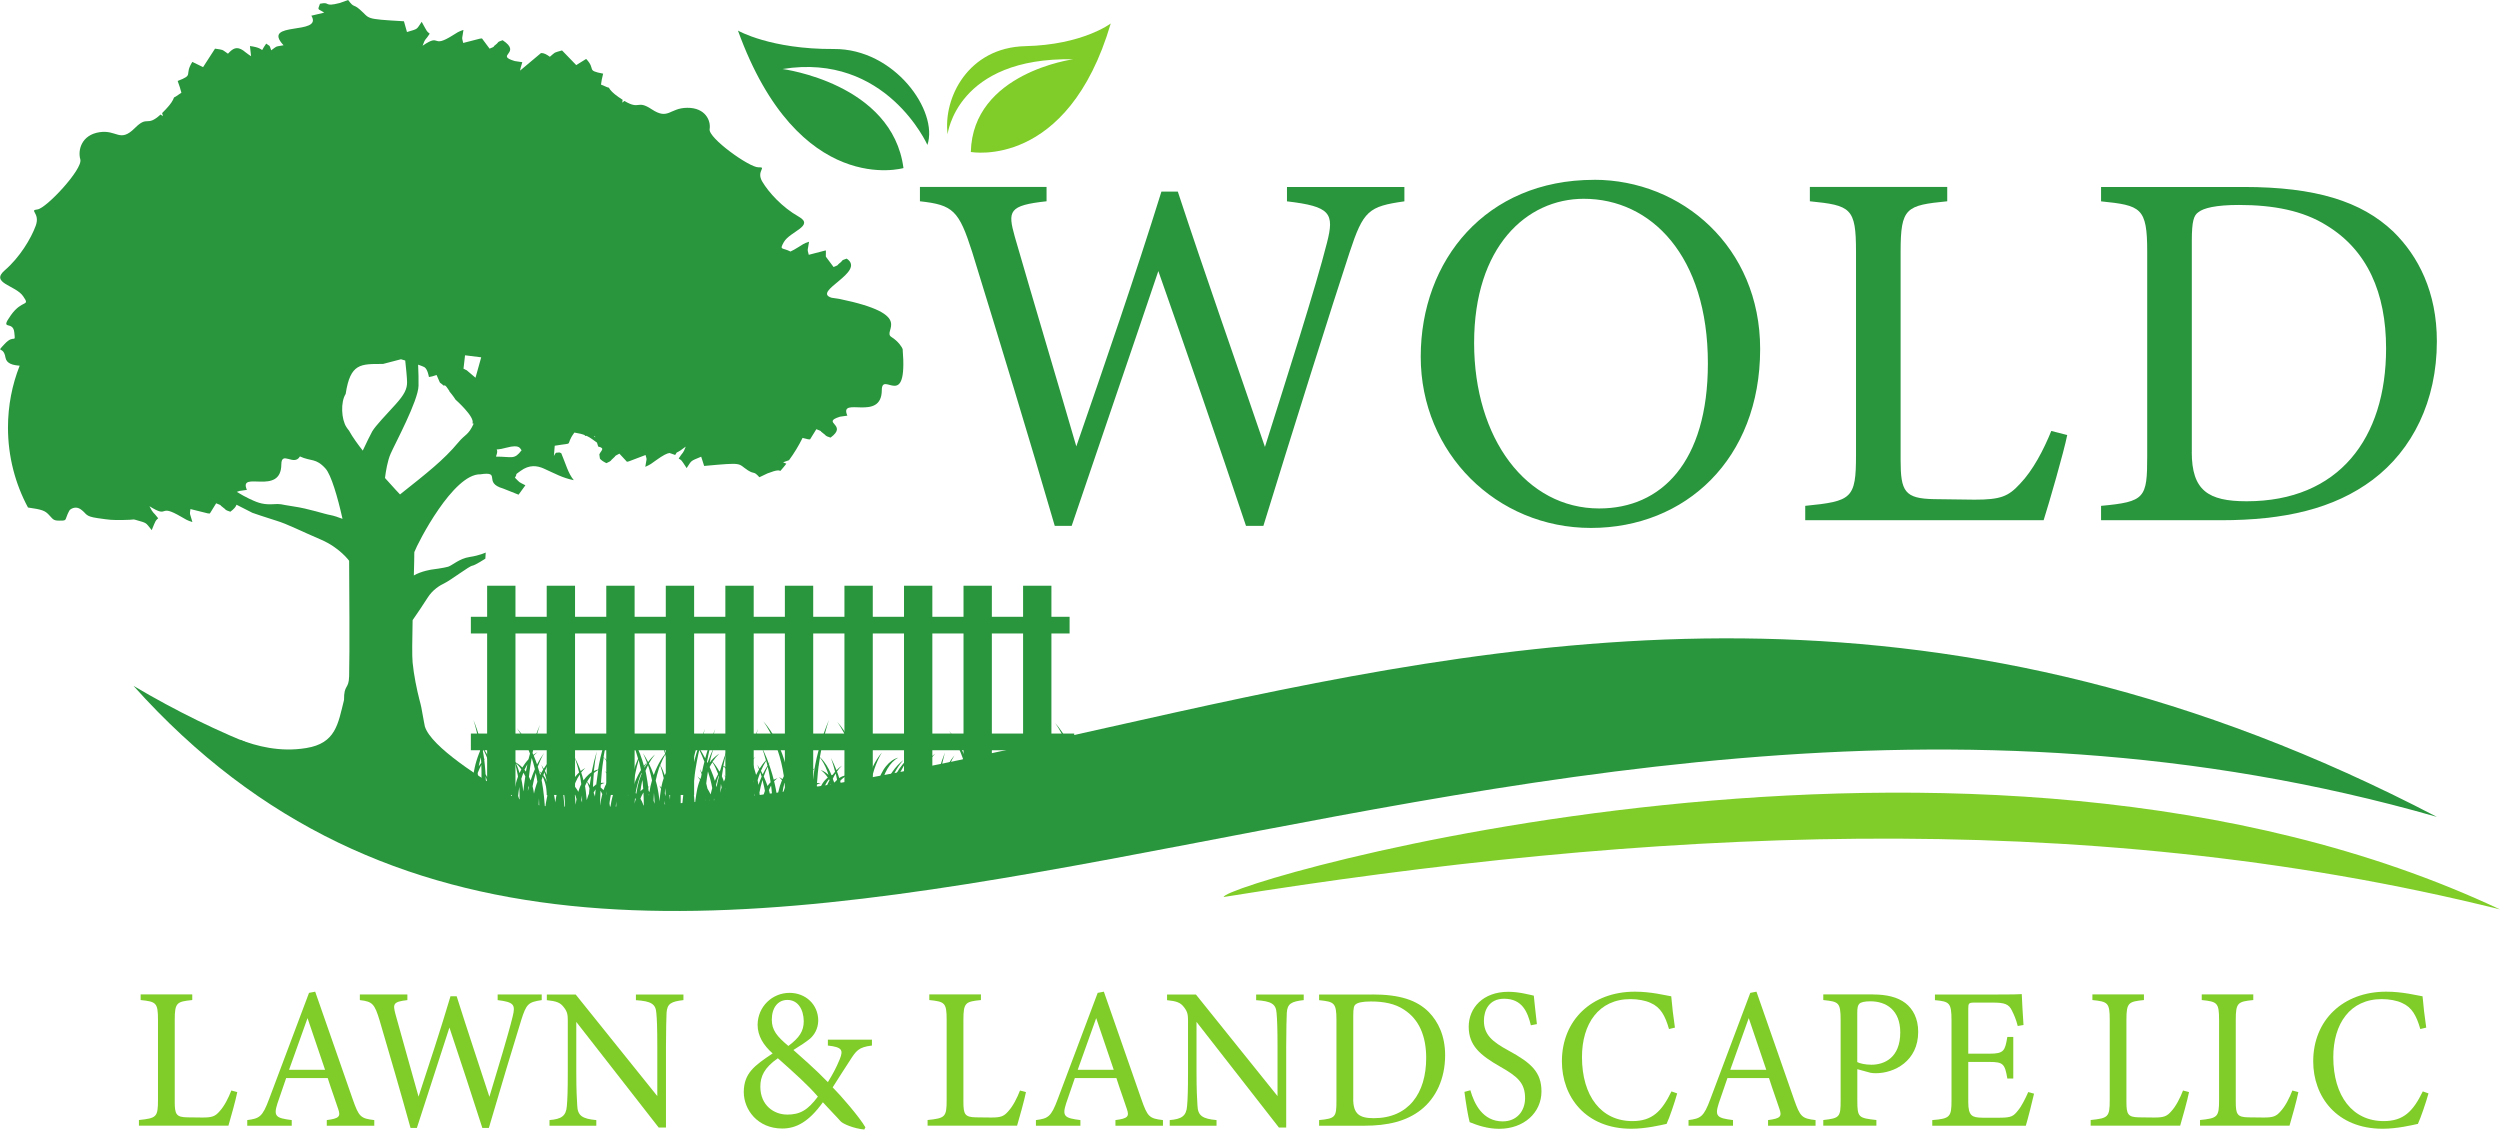
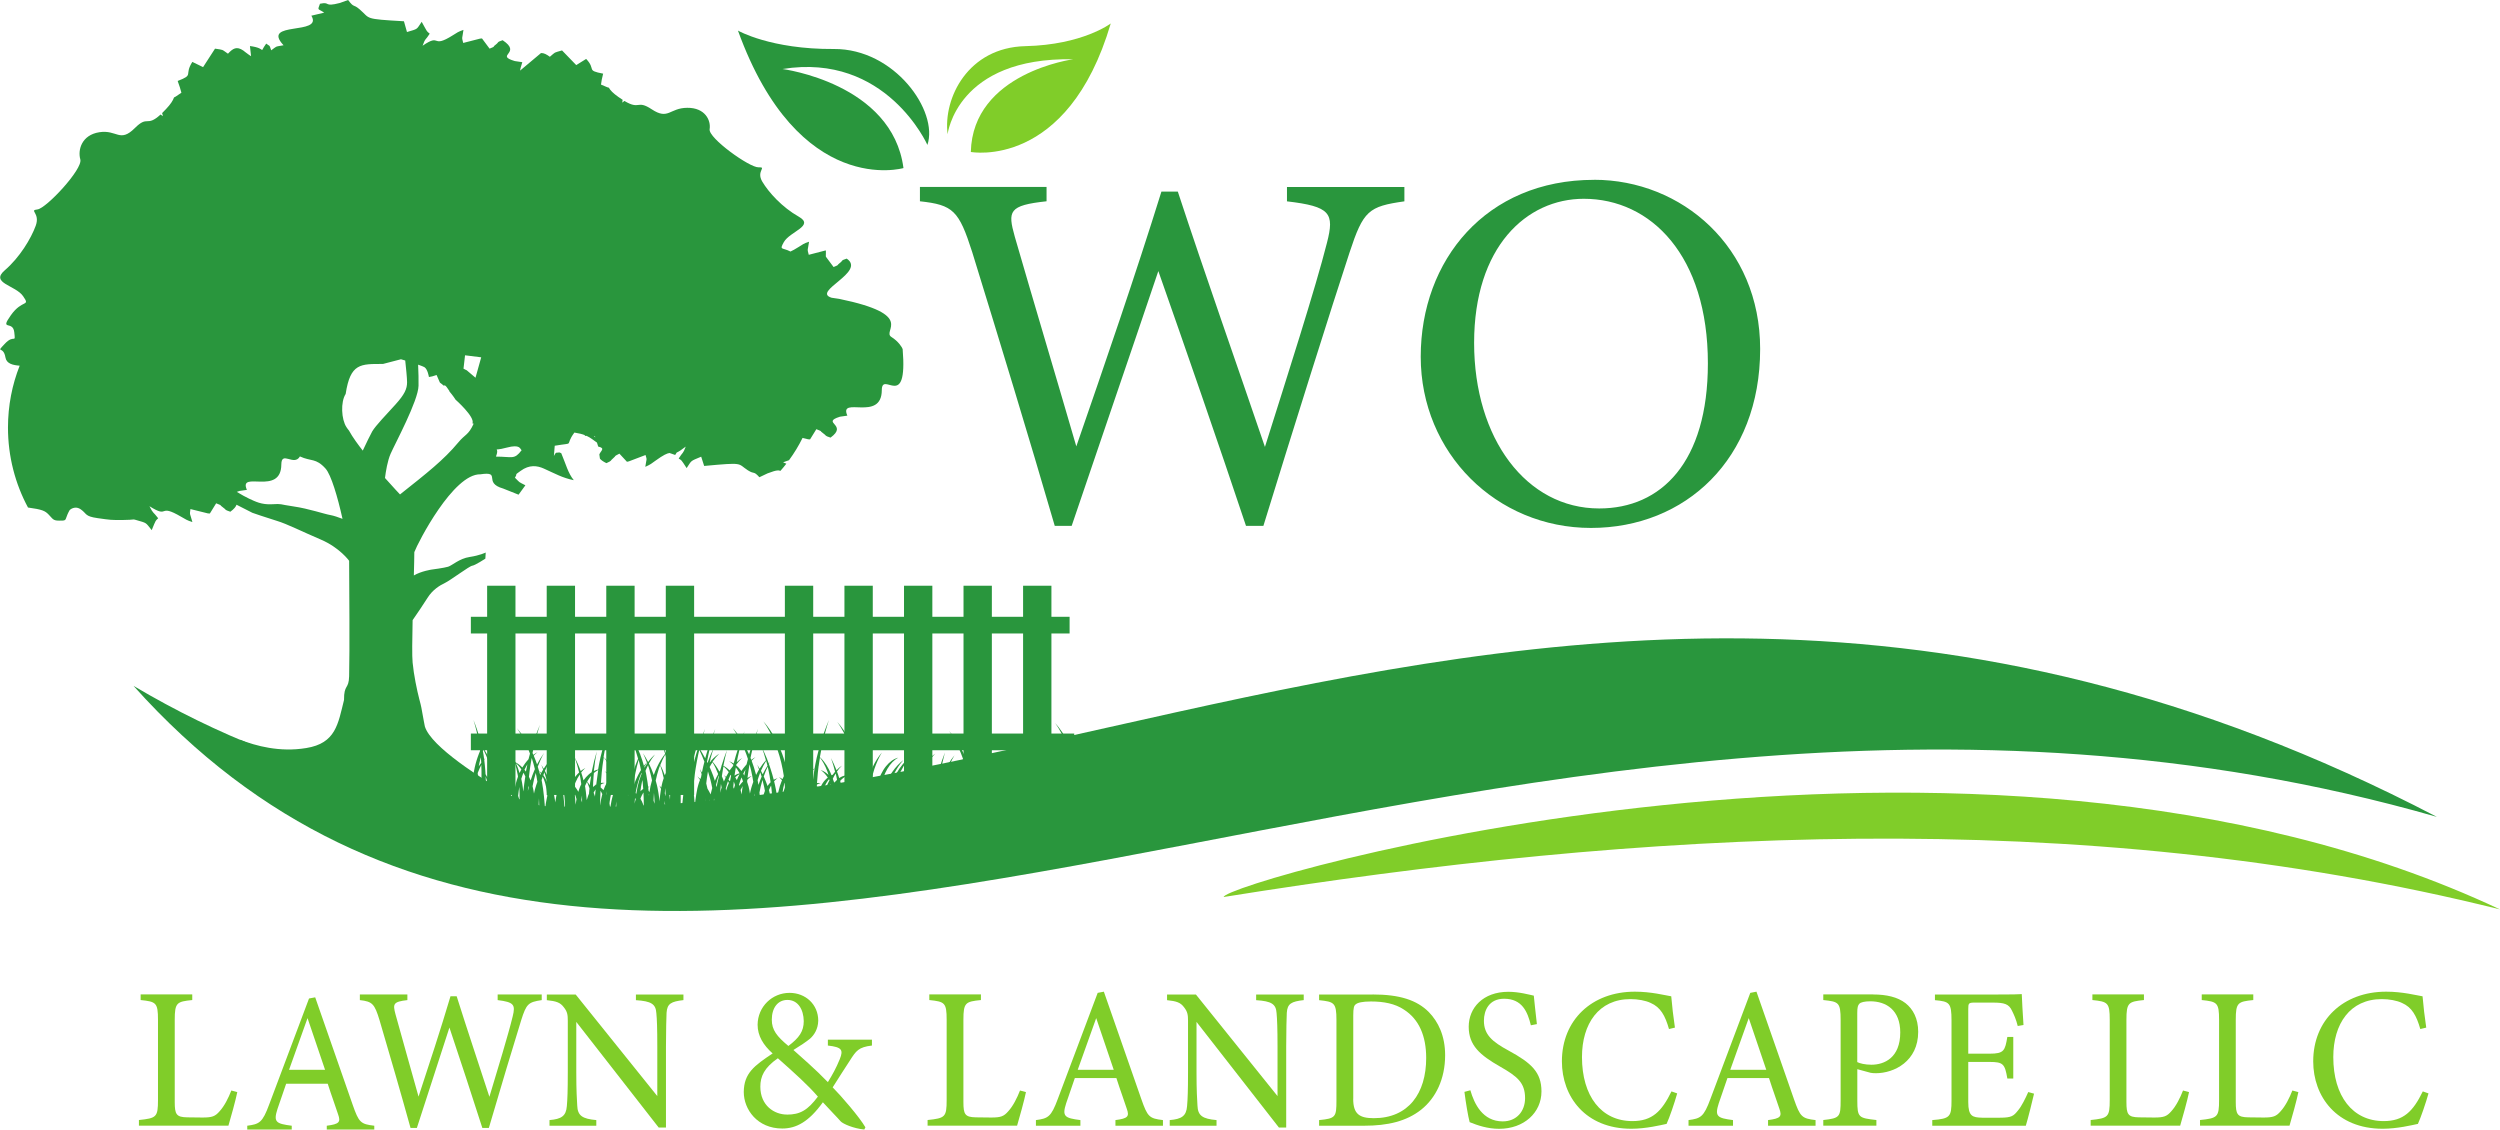
<svg xmlns="http://www.w3.org/2000/svg" id="Layer_2" data-name="Layer 2" viewBox="0 0 420.93 190.18">
  <defs>
    <style>
      .cls-1, .cls-2 {
        fill: #80cd29;
      }

      .cls-2, .cls-3 {
        fill-rule: evenodd;
      }

      .cls-4, .cls-3 {
        fill: #29963d;
      }
    </style>
  </defs>
  <g id="Layer_1-2" data-name="Layer 1">
    <g>
      <path class="cls-3" d="M22.48,115.48c114.89,68.13,223.76-63.59,387.82,22.06C246.69,90.61,107.76,210.74,22.48,115.48" />
      <path class="cls-2" d="M206.04,151.03c-.38-2.31,126.18-39.65,214.89,2.09-71.15-17.73-145.05-13.31-214.89-2.09" />
      <path class="cls-3" d="M78.3,59.82h0l-.26,2.25c.09.06.23.12.28.15.05.02.23.11.27.13l1.47,1.25c.38-1.39.57-2.08.96-3.44l-2.73-.34ZM100.23,73.65l-.07-.25-.1.08.18.17ZM68.23,60.71c.12,1.12.31,2.93.31,3.66,0,1.1-.42,2.04-1.94,3.72-1.52,1.68-3.35,3.56-3.93,4.55-.29.51-.98,1.93-1.59,3.23-.7-.89-1.71-2.24-2.32-3.37h0c-.16-.2-.31-.39-.42-.57-.87-1.31-1.02-4.23-.14-5.6.79-5.19,2.51-5.05,6.28-5.05l3.03-.79.72.21ZM64.82,80.49c.14-1.14.43-2.9.94-4.07.78-1.78,4.66-8.95,4.71-11.47.02-.95-.01-2.27-.07-3.55.49.17.9.32,1.06.42.55.33.76,1.66.76,1.66.32-.04.74-.14,1.29-.34l.54,1.24.07.08c.2.14.4.3.58.47.2,0,.17-.33.99.94h-.05c.65.76,1.07,1.42,1.06,1.42,0,0,3.31,2.92,2.85,3.99.06.01.13.04.2.06h0c-.89,1.96-1.41,1.73-2.6,3.17-2.46,2.96-5.32,5.18-9.8,8.74,0,0-1.22-1.29-2.53-2.77ZM39.87,82.82c.72.43,1.55.91,2.07,1.14,1.04.47,2.06,1.04,3.87.94,1.81-.1,1.05,0,3.62.37,2.56.37,5.14,1.27,6.23,1.46.51.09,1.29.35,2.01.63-.81-3.66-1.92-7.44-2.87-8.48-1.63-1.8-2.4-1.15-4.3-2.03-.99,1.72-3.11-1.03-3.13,1.34-.03,5.4-7.28.91-5.8,4.29-.12.01-1.17.16-1.25.18-.17.05-.32.11-.45.16ZM69.47,104.42c.65-.94,1.92-2.8,2.52-3.77.84-1.34,2.04-2.08,2.93-2.5.89-.42,4.12-2.85,4.59-2.9.47-.05,2.21-1.19,2.21-1.19l.06-1.03s-.99.49-2.71.75c-1.73.26-2.94,1.43-3.62,1.64-.68.21-2.78.48-2.78.48,0,0-1.75.26-2.99.99.04-1.66.08-3.06.08-3.93.6-1.61,6.57-13.21,11.12-13.1,3.67-.55.33,1.4,3.85,2.4l2.58,1.03,1.15-1.58c-1.28-.67-.82-.35-1.76-1.28.61-.98-.33-.2.96-1.15,1.47-1.08,2.78-.89,3.9-.39,1.94.87,3.12,1.57,5.05,1.96-.97-1.18-1.31-2.65-2.11-4.54-.11-.05-.27-.13-.32-.13l-.55.05c-.07.01-.3.39-.37.54l.14-1.72c3.65-.61,1.53.2,3.31-2.22.76.12,1.32.26,1.77.44l-.02.12h.31c.71.33,1.14.72,1.74,1.13l.21.67c1.27.28.42.71.19,1.32l.1.71c.18.23.51.48,1.09.76,1.07-.49.49-.29,1.21-.89.57-.47-.16-.12.98-.71l1.27,1.37c.06-.02.25-.04.32-.07l2.81-1.07c.29.95.16.53-.04,1.99.88-.39,1.11-.59,1.72-1.04,1.34-.97,1.96-1.24,2.36-1.29l.95.33c.1-.17.19-.3.26-.41.33-.14.79-.43,1.52-1-.49,1.31-.47.85-1.19,2.01.57.33.48.38.79.77l.55.84c.9-1.34.54-1.12,2.45-1.92l.5,1.56c6.82-.63,5.54-.44,7.37.74,1.17.74.88.01,1.93,1.16l1.37-.65c1.72-.66,1.88-.5,2.17-.42.35-.39.68-.8,1-1.21-.14-.05-.32-.12-.55-.23l1-.36c.87-1.18,1.63-2.44,2.28-3.75l.94.23c.07.01.26.01.32.02l1.06-1.72c1.22.48.44.2,1.07.63.79.55.19.42,1.32.79,3.06-2.24-1.73-2.47,1.58-3.52.08-.02,1.13-.16,1.25-.18-1.48-3.38,5.77,1.11,5.8-4.29.02-3.4,4.39,3.74,3.51-6.92h0c-.08-.27-.7-1.29-1.9-2.04-1.64-1.03,4.27-3.72-8.78-6.41-.13-.02-1.19-.16-1.28-.19-3.44-1.04,5.88-4.34,2.54-6.59-1.1.37-.49.24-1.22.79-.58.43.16.15-.99.63l-1.28-1.72c-.07,0,.04-1.08-.05-1.08l-2.85.74c-.29-1.1-.17-.62.05-2.2-.89.28-1.12.48-1.75.88-.58.37-1.03.61-1.38.77-1.37-.72-1.91-.16-1.12-1.58,1.01-1.81,5.27-2.74,2.5-4.3-2.78-1.57-5.05-4.08-6.13-5.9-1.07-1.81.86-2.46-.63-2.4-1.49.06-8.48-4.93-8.23-6.42.24-1.49-.76-3.63-3.77-3.6-3.01.02-3.15,2.12-5.98.25-2.54-1.68-1.93.2-4.6-1.41-.1.09-.22.18-.35.29,0-.16.02-.32.06-.47-.22-.14-.47-.31-.74-.5-.88-.62-1.35-1.11-1.59-1.55-.22-.03-.38-.13-1.32-.52.1-.85.12-.73.36-1.84-2.96-.56-1.13-.67-2.86-2.48l-1.67,1.04-2.39-2.47c-1.48.43-1.01.2-2.05,1.07-.55-.4-1-.65-1.49-.63l-3.53,2.96c.02-.21.13-.6.38-1.42-.12-.02-1.18-.16-1.27-.19-3.45-1.03,1.32-1.27-2.04-3.51-1.09.37-.5.24-1.22.79-.58.43.17.16-.98.63l-1.28-1.72c-.07.02-.25.02-.32.03l-2.84.73c-.29-1.1-.16-.62.04-2.2-.89.3-1.12.49-1.74.88-3.79,2.4-1.91-.43-5.14,1.79.48-1.36.48-.87,1.2-2.03-.58-.45-.48-.49-.79-.98l-.56-1.02c-.92,1.34-.54,1.15-2.48,1.72l-.51-1.81c-6.89-.4-5.59-.4-7.44-1.99-1.18-1.02-.88-.16-1.96-1.59l-1.39.5c-2.84.74-1.47-.27-3.35.13-.43,1.21-.4.73.71,1.5l-2.16.51c2.05,3.38-8.57.83-4.68,4.98-1.57.27-1.06.13-2.08.85-.34-1.06-.24-.63-.84-1.13-1.36,1.87.31.8-2.74.41l.19,1.71c-.12-.06-.26-.17-.34-.22l-.65-.48c-.09-.07-.2-.17-.3-.24-1.14-.78-1.76-.38-2.6.52-1.16-.79-.66-.61-2.18-.85l-2.01,3.11-1.81-.88c-1.45,2.29.38,2.12-2.47,3.21.4,1.2.4,1.06.63,1.98-.88.58-1.02.72-1.24.79-.18.52-.57,1.14-1.35,1.96-.24.26-.46.49-.66.68.06.16.1.33.13.51-.14-.11-.27-.2-.39-.27-2.41,2.21-2.08.03-4.34,2.29-2.53,2.52-2.98.23-5.96.69-2.98.46-3.67,2.98-3.21,4.58.46,1.61-5.73,8.25-7.22,8.42-1.49.17.51.57-.29,2.75-.8,2.18-2.69,5.33-5.21,7.5-2.52,2.17,1.83,2.51,3.09,4.36,1.26,1.83-.11.45-2.06,3.2-1.95,2.75.35.8.57,2.87.23,2.06,0,.22-1.6,1.95-1.61,1.71-.23.22.11,2.28.18,1.08,1.26,1.31,2.4,1.4-1.27,3.21-1.97,6.73-1.97,10.42,0,4.89,1.23,9.48,3.37,13.46,2.44.33,2.88.58,3.45,1.16.73.73.73,1.05,1.78,1.05s1.05,0,1.26-.63c.21-.63.53-1.15.53-1.15,0,0,.84-.84,1.88-.11,1.05.74.63,1.16,2.83,1.47,2.2.31,2.2.33,4.29.31,2.1-.02,1.52-.18,2.1-.02,2.01.58,1.62.39,2.71,1.73l.42-1.02c.25-.48.15-.52.67-.98-.88-1.17-.79-.67-1.47-2.03,3.52,2.22,1.28-.61,5.38,1.8.67.39.93.58,1.85.87-.42-1.58-.48-1.1-.33-2.19l2.94.73c.07,0,.26,0,.33.02l1.06-1.72c1.22.48.44.2,1.07.63.79.55.19.41,1.32.79.64-.47.94-.86,1.04-1.18l2.67,1.36s2.41.84,4.13,1.36c1.73.52,4.19,1.78,7.38,3.14,3.19,1.36,4.78,3.58,4.78,3.58.02,4.31.11,15.16,0,19.44-.06,2.29-.88,1.28-.86,3.99-1.01,4.06-1.39,7.3-6.37,8.1-4.5.75-8.51-.39-11.11-1.39-3.98,1.67,17.06,5.31,13.32,7.74l44.73,5.21c-3.68-1.07-9.97-2.09-12.95-3.81-4.41-2.57-12.96-7.94-14.01-11.39-.05-.17-.29-1.58-.32-1.7-.23-1.29-.27-1.62-.61-2.87-.39-1.49-.94-4.13-1.13-6.18-.11-1.09-.07-3.95,0-7.15ZM87.83,75.8c-.3-.22-.2-1.05-2.53-.43-2.84.76-1.02-.43-1.8,1.51,2.79,0,3.07.58,4.33-1.08h0Z" />
    </g>
    <g>
      <path class="cls-1" d="M39.95,183.89c-.19,1.05-1.17,4.59-1.49,5.64h-15.07v-.95c2.95-.31,3.21-.48,3.21-3.37v-13.5c0-2.89-.32-3.06-2.92-3.33v-.95h8.69v.95c-2.59.27-2.95.41-2.95,3.33v13.84c0,2.07.26,2.55,2.11,2.58.03,0,2.37.03,2.56.03,1.65,0,2.14-.2,2.88-1.05.81-.88,1.49-2.24,1.98-3.5l1,.27Z" />
-       <path class="cls-1" d="M55.02,189.54v-.95c2.11-.27,2.37-.61,1.91-1.9-.42-1.33-1.07-3.03-1.75-5.17h-7c-.52,1.53-1,2.86-1.46,4.25-.71,2.21-.26,2.48,2.4,2.82v.95h-7.49v-.95c2.04-.27,2.56-.51,3.69-3.57l6.71-17.85,1.04-.2c2.04,5.81,4.28,12.24,6.32,18.12,1.04,2.96,1.33,3.23,3.63,3.5v.95h-8ZM51.78,171.42c-1.04,2.92-2.14,6.02-3.11,8.7h6.06l-2.95-8.7Z" />
+       <path class="cls-1" d="M55.02,189.54c2.11-.27,2.37-.61,1.91-1.9-.42-1.33-1.07-3.03-1.75-5.17h-7c-.52,1.53-1,2.86-1.46,4.25-.71,2.21-.26,2.48,2.4,2.82v.95h-7.49v-.95c2.04-.27,2.56-.51,3.69-3.57l6.71-17.85,1.04-.2c2.04,5.81,4.28,12.24,6.32,18.12,1.04,2.96,1.33,3.23,3.63,3.5v.95h-8ZM51.78,171.42c-1.04,2.92-2.14,6.02-3.11,8.7h6.06l-2.95-8.7Z" />
      <path class="cls-1" d="M91.22,168.39c-2.27.34-2.59.61-3.47,3.4-1.07,3.4-3.66,12.04-5.44,18.12h-1.1c-1.69-5.3-3.86-11.87-5.54-16.9-1.88,5.85-3.79,11.66-5.48,16.9h-1.07c-1.62-5.85-3.47-12.21-5.22-18.15-.84-2.75-1.2-3.13-3.31-3.37v-.95h8v.95c-2.4.27-2.46.65-2.01,2.35,1.26,4.59,2.56,9.11,3.89,13.9,1.78-5.41,3.73-11.32,5.38-16.9h1.04c1.82,5.78,3.63,11.15,5.51,16.93,1.36-4.52,3.21-10.57,3.92-13.53.49-1.97.23-2.41-2.53-2.75v-.95h7.42v.95Z" />
      <path class="cls-1" d="M115.08,168.39c-2.07.24-2.75.58-2.85,2.14-.03,1.09-.1,2.52-.1,5.68v13.63h-1.23l-13.87-17.78v8.5c0,3.06.1,4.59.16,5.58.06,1.73.88,2.24,3.21,2.45v.95h-7.88v-.95c2.01-.17,2.79-.68,2.92-2.35.1-1.09.16-2.62.16-5.71v-8.67c0-.95-.06-1.5-.65-2.24-.62-.85-1.3-1.05-2.88-1.22v-.95h4.86l13.74,17.1v-8.33c0-3.16-.06-4.62-.16-5.64-.1-1.53-.84-2.01-3.44-2.18v-.95h8v.95Z" />
      <path class="cls-1" d="M146.81,176.04c-2.27.27-2.66.88-3.73,2.55-.84,1.29-1.72,2.65-2.88,4.49,1.39,1.39,4.57,5.07,5.51,6.73l-.19.37c-1.78-.17-3.6-.95-3.99-1.39-.39-.48-1.94-2.04-2.98-3.2-2.37,3.3-4.5,4.42-6.84,4.42-4.18,0-6.48-3.2-6.48-6.15.03-3.16,1.75-4.42,4.86-6.49-1.56-1.39-2.53-2.96-2.53-4.83.03-3.06,2.46-5.37,5.38-5.37,2.69,0,4.83,1.94,4.83,4.69-.03,1.39-.68,2.41-1.39,3.03-.62.51-1.59,1.16-2.79,1.9,1.07.95,3.73,3.26,5.8,5.41.75-1.22,1.39-2.35,2.01-3.88.62-1.56.36-2.01-2.01-2.28v-.99h7.42v.99ZM132.49,187.67c2.24,0,3.5-.75,5.22-3.03-1.69-1.97-3.95-3.98-6.74-6.46-2.3,1.6-2.95,3.06-2.95,4.79,0,3.2,2.37,4.69,4.47,4.69ZM132.58,168.36c-1.62,0-2.63,1.33-2.63,3.33,0,1.73.84,2.79,2.79,4.42,1.81-1.36,2.59-2.45,2.59-4.18-.03-1.97-.97-3.57-2.75-3.57Z" />
      <path class="cls-1" d="M172.74,183.89c-.19,1.05-1.17,4.59-1.49,5.64h-15.07v-.95c2.95-.31,3.21-.48,3.21-3.37v-13.5c0-2.89-.32-3.06-2.92-3.33v-.95h8.69v.95c-2.59.27-2.95.41-2.95,3.33v13.84c0,2.07.26,2.55,2.11,2.58.03,0,2.37.03,2.56.03,1.65,0,2.14-.2,2.88-1.05.81-.88,1.49-2.24,1.98-3.5l1,.27Z" />
      <path class="cls-1" d="M187.81,189.54v-.95c2.11-.27,2.37-.61,1.91-1.9-.42-1.33-1.07-3.03-1.75-5.17h-7c-.52,1.53-1,2.86-1.46,4.25-.71,2.21-.26,2.48,2.4,2.82v.95h-7.49v-.95c2.04-.27,2.56-.51,3.69-3.57l6.71-17.85,1.04-.2c2.04,5.81,4.28,12.24,6.32,18.12,1.04,2.96,1.33,3.23,3.63,3.5v.95h-8.01ZM184.57,171.42c-1.04,2.92-2.14,6.02-3.11,8.7h6.06l-2.95-8.7Z" />
      <path class="cls-1" d="M219.51,168.39c-2.07.24-2.75.58-2.85,2.14-.03,1.09-.1,2.52-.1,5.68v13.63h-1.23l-13.87-17.78v8.5c0,3.06.1,4.59.16,5.58.06,1.73.87,2.24,3.21,2.45v.95h-7.88v-.95c2.01-.17,2.79-.68,2.92-2.35.1-1.09.16-2.62.16-5.71v-8.67c0-.95-.07-1.5-.65-2.24-.62-.85-1.3-1.05-2.88-1.22v-.95h4.86l13.74,17.1v-8.33c0-3.16-.07-4.62-.16-5.64-.1-1.53-.84-2.01-3.44-2.18v-.95h8.01v.95Z" />
      <path class="cls-1" d="M231.11,167.44c4.57,0,7.45.95,9.46,2.96,1.59,1.63,2.75,4.01,2.75,7.27,0,3.98-1.56,7.21-4.05,9.18-2.46,1.94-5.61,2.69-9.59,2.69h-7.58v-.95c2.79-.27,2.92-.51,2.92-3.3v-13.56c0-2.92-.39-3.06-2.92-3.33v-.95h9.01ZM227.84,185.01c0,2.55,1.04,3.26,3.47,3.26,5.83,0,8.82-4.18,8.82-10.13,0-3.71-1.2-6.53-3.76-8.16-1.49-.99-3.37-1.36-5.54-1.36-1.46,0-2.24.2-2.56.48-.29.2-.42.58-.42,1.9v14.01Z" />
      <path class="cls-1" d="M257.75,172.61c-.55-2.24-1.46-4.45-4.5-4.45-2.53,0-3.4,1.94-3.4,3.71,0,2.35,1.43,3.54,4.12,5,3.89,2.11,5.57,3.67,5.57,6.9,0,3.57-2.95,6.29-7.13,6.29-1.94,0-3.63-.58-4.96-1.12-.26-.95-.65-3.26-.88-5.1l1-.27c.65,2.28,2.07,5.24,5.45,5.24,2.33,0,3.76-1.7,3.76-3.91,0-2.62-1.33-3.67-4.18-5.3-3.4-1.94-5.31-3.57-5.31-6.73s2.4-5.88,6.68-5.88c1.82,0,3.6.51,4.28.65.13,1.22.26,2.58.52,4.79l-1.01.2Z" />
      <path class="cls-1" d="M282.39,184.1c-.45,1.63-1.3,4.08-1.78,5.13-.94.2-3.47.82-5.93.82-7.75,0-11.7-5.41-11.7-11.35,0-6.94,5.02-11.73,12.28-11.73,2.79,0,5.06.61,6.13.78.13,1.53.36,3.57.62,5.27l-1,.24c-.65-2.28-1.43-3.67-3.08-4.39-.84-.41-2.17-.65-3.4-.65-5.35,0-8.17,4.15-8.17,9.76,0,6.56,3.24,10.78,8.49,10.78,3.31,0,4.93-1.6,6.58-5l.97.34Z" />
      <path class="cls-1" d="M297.69,189.54v-.95c2.11-.27,2.37-.61,1.91-1.9-.42-1.33-1.07-3.03-1.75-5.17h-7c-.52,1.53-1,2.86-1.46,4.25-.71,2.21-.26,2.48,2.4,2.82v.95h-7.49v-.95c2.04-.27,2.56-.51,3.69-3.57l6.71-17.85,1.04-.2c2.04,5.81,4.28,12.24,6.32,18.12,1.04,2.96,1.33,3.23,3.63,3.5v.95h-8.01ZM294.44,171.42c-1.04,2.92-2.14,6.02-3.11,8.7h6.06l-2.95-8.7Z" />
      <path class="cls-1" d="M315.35,167.44c2.3,0,4.15.44,5.48,1.46,1.26.99,2.14,2.58,2.14,4.83,0,4.96-4.05,6.97-7.13,6.97-.36,0-.68-.03-.88-.07l-2.24-.61v5.3c0,2.86.23,2.92,3.21,3.26v.95h-8.94v-.95c2.79-.31,2.92-.51,2.92-3.33v-13.5c0-3.03-.36-3.09-2.92-3.37v-.95h8.36ZM312.72,178.83c.39.2,1.26.44,2.37.44,2.17,0,4.86-1.16,4.86-5.44,0-3.74-2.33-5.24-5.06-5.24-.94,0-1.62.17-1.82.41-.26.24-.36.65-.36,1.56v8.26Z" />
      <path class="cls-1" d="M342.48,184.13c-.19.88-1.07,4.39-1.39,5.41h-15.75v-.95c3.01-.24,3.24-.54,3.24-3.33v-13.43c0-3.03-.36-3.2-2.79-3.43v-.95h9.92c3.05,0,4.31-.03,4.7-.07.03.85.16,3.4.29,5.2l-.97.17c-.29-1.16-.62-1.87-.97-2.58-.52-1.12-1.26-1.36-3.21-1.36h-3.08c-1,0-1.07.1-1.07,1.09v7.51h3.6c2.43,0,2.59-.51,2.98-2.82h1v7h-1c-.42-2.45-.68-2.79-3.01-2.79h-3.57v6.77c0,2.38.71,2.58,2.33,2.62h3.01c1.98,0,2.3-.31,3.01-1.19.62-.71,1.3-2.11,1.75-3.13l.97.27Z" />
      <path class="cls-1" d="M368.57,183.89c-.19,1.05-1.17,4.59-1.49,5.64h-15.07v-.95c2.95-.31,3.21-.48,3.21-3.37v-13.5c0-2.89-.32-3.06-2.92-3.33v-.95h8.68v.95c-2.59.27-2.95.41-2.95,3.33v13.84c0,2.07.26,2.55,2.11,2.58.03,0,2.37.03,2.56.03,1.65,0,2.14-.2,2.88-1.05.81-.88,1.49-2.24,1.98-3.5l1,.27Z" />
      <path class="cls-1" d="M386.98,183.89c-.19,1.05-1.17,4.59-1.49,5.64h-15.07v-.95c2.95-.31,3.21-.48,3.21-3.37v-13.5c0-2.89-.32-3.06-2.92-3.33v-.95h8.68v.95c-2.59.27-2.95.41-2.95,3.33v13.84c0,2.07.26,2.55,2.11,2.58.03,0,2.37.03,2.56.03,1.65,0,2.14-.2,2.88-1.05.81-.88,1.49-2.24,1.98-3.5l1,.27Z" />
      <path class="cls-1" d="M408.89,184.1c-.45,1.63-1.3,4.08-1.78,5.13-.94.2-3.47.82-5.93.82-7.75,0-11.7-5.41-11.7-11.35,0-6.94,5.02-11.73,12.28-11.73,2.79,0,5.06.61,6.13.78.13,1.53.36,3.57.62,5.27l-1,.24c-.65-2.28-1.43-3.67-3.08-4.39-.84-.41-2.17-.65-3.4-.65-5.35,0-8.17,4.15-8.17,9.76,0,6.56,3.24,10.78,8.49,10.78,3.31,0,4.93-1.6,6.58-5l.97.34Z" />
    </g>
    <g>
      <path class="cls-4" d="M236.46,33.9c-6.04.86-6.91,1.55-9.24,8.63-2.85,8.63-9.75,30.56-14.5,46.01h-2.93c-4.49-13.47-10.27-30.13-14.76-42.9-5.01,14.85-10.1,29.61-14.59,42.9h-2.85c-4.32-14.85-9.24-30.99-13.9-46.1-2.24-6.99-3.19-7.94-8.8-8.55v-2.42h21.32v2.42c-6.39.69-6.56,1.64-5.35,5.96,3.37,11.65,6.82,23.13,10.36,35.31,4.75-13.73,9.93-28.75,14.33-42.9h2.76c4.83,14.67,9.67,28.31,14.67,42.99,3.62-11.48,8.55-26.85,10.44-34.36,1.29-5.01.6-6.13-6.73-6.99v-2.42h19.77v2.42Z" />
      <path class="cls-4" d="M268.39,30.27c14.76,0,27.97,11.31,27.97,28.49,0,18.56-12.6,30.13-28.49,30.13s-28.66-12.6-28.66-28.83,10.96-29.78,29.18-29.78ZM266.67,33.47c-9.67,0-18.47,8.11-18.47,24.26s8.81,27.88,21.06,27.88c10.44,0,18.3-7.77,18.3-24.43,0-18.13-9.58-27.71-20.89-27.71Z" />
-       <path class="cls-4" d="M348.06,73.26c-.52,2.68-3.11,11.65-3.97,14.33h-40.14v-2.42c7.86-.78,8.55-1.21,8.55-8.55v-34.27c0-7.34-.86-7.77-7.77-8.46v-2.42h23.13v2.42c-6.91.69-7.85,1.04-7.85,8.46v35.13c0,5.27.69,6.47,5.61,6.56.09,0,6.3.09,6.82.09,4.4,0,5.7-.52,7.68-2.68,2.16-2.24,3.97-5.7,5.26-8.89l2.68.69Z" />
-       <path class="cls-4" d="M377.75,31.48c12.17,0,19.85,2.42,25.21,7.51,4.23,4.14,7.34,10.19,7.34,18.47,0,10.1-4.14,18.3-10.79,23.31-6.56,4.92-14.93,6.82-25.55,6.82h-20.2v-2.42c7.42-.69,7.77-1.29,7.77-8.37v-34.44c0-7.42-1.04-7.77-7.77-8.46v-2.42h24ZM369.03,76.11c0,6.47,2.76,8.29,9.24,8.29,15.54,0,23.48-10.62,23.48-25.72,0-9.41-3.19-16.57-10.01-20.72-3.97-2.5-8.98-3.45-14.76-3.45-3.88,0-5.96.52-6.82,1.21-.78.52-1.12,1.47-1.12,4.83v35.56Z" />
    </g>
    <g>
-       <path class="cls-4" d="M199.22,129.17c.11.28.22.57.32.87v-.33c-.1-.18-.21-.36-.32-.53Z" />
      <path class="cls-4" d="M199.14,133.06c-.02.07-.03.15-.05.22l-.04.22c-.02.08-.03.16-.04.24-.01-.12-.03-.24-.04-.36-.04-.35-.09-.7-.15-1.05-.06-.35-.12-.69-.2-1.03-.02-.09-.04-.17-.06-.25-.02-.08-.04-.17-.06-.25-.02-.08-.05-.17-.07-.25l-.07-.24c-.1-.32-.21-.62-.33-.92-.19-.48-.4-.94-.62-1.37.08-.13.15-.26.23-.39-.09.11-.18.22-.26.33-.02-.04-.05-.09-.07-.13.03-.18.07-.36.11-.54.37-.76.77-1.48,1.21-2.14-.35.4-.68.84-1,1.31,0-.03.01-.05.02-.08-.02.04-.03.08-.05.12-.19.28-.38.57-.56.87-.53-.87-1.12-1.6-1.77-2.15.6.71,1.12,1.56,1.56,2.52-.05.09-.1.19-.16.28-.09.17-.18.33-.26.5-.08.05-.15.11-.22.17-.33-.78-.69-1.51-1.1-2.17-.04-.07-.09-.14-.13-.21l-.14-.2c-.09-.13-.18-.26-.28-.38-.1-.13-.2-.26-.31-.39.37-.77.78-1.49,1.24-2.13-.51.55-.98,1.19-1.42,1.91-.03-.03-.06-.07-.09-.1-.39-.45-.8-.85-1.22-1.21.39.44.77.91,1.12,1.43.02.03.04.06.06.09-.17.3-.34.61-.5.94-.06.13-.13.26-.19.4-.49-.56-1.01-1-1.56-1.31.52.43,1,.98,1.42,1.62-.27.63-.51,1.3-.72,2.01-.06.07-.11.15-.17.22-.17.23-.33.48-.48.74-.03-.08-.06-.16-.09-.24.02.09.05.19.07.28-.38.66-.72,1.4-.99,2.21-.03.07-.05.15-.07.23-.02.08-.04.16-.07.23-.04.16-.08.31-.12.47-.07.32-.13.64-.18.96-.07.43-.13.87-.18,1.31l-.03-.32-.04-.37-.05-.36c-.01-.08-.02-.15-.04-.23,0-.03.01-.07.02-.1.11-.58.23-1.15.37-1.71.28-1.13.61-2.22.99-3.27-.48.93-.91,1.94-1.29,3.01-.11.31-.22.62-.32.93-.03-.13-.06-.26-.09-.38-.06-.25-.13-.49-.2-.72,0,0,0-.01,0-.02l.04-.26.04-.26c.03-.17.06-.34.09-.51.13-.68.27-1.36.44-2.03.01-.06.03-.12.05-.18.24-.31.5-.6.77-.85-.23.14-.46.31-.68.5.3-1.14.66-2.25,1.07-3.31-.56,1.11-1.07,2.31-1.51,3.59-.02.07-.05.13-.07.2-.27.28-.52.59-.77.93-.47.65-.89,1.43-1.24,2.3.2-.62.44-1.21.71-1.76.46-.91,1-1.72,1.61-2.39-.66.49-1.29,1.16-1.85,1.97-.46.66-.87,1.44-1.21,2.32-.07-.1-.13-.19-.2-.28.15-.42.34-.83.54-1.2-.25.29-.48.63-.69,1.01-.1-.12-.21-.24-.32-.34.03-.2.07-.41.1-.61.49-.81,1.11-1.43,1.78-1.8-.56.15-1.11.48-1.62.97.04-.18.08-.35.12-.53.07-.1.13-.21.2-.31-.06.06-.12.12-.17.18.2-.86.44-1.71.72-2.52-.45.93-.86,1.95-1.2,3.03,0,.03-.02.06-.03.09-.32.41-.62.86-.89,1.36-.27.48-.52,1.01-.73,1.57-.02-.03-.04-.05-.07-.08-.02-.03-.05-.05-.07-.08.05-.38.12-.76.2-1.12.23-1.02.58-1.99,1.02-2.83-.52.7-.98,1.57-1.33,2.57-.18.5-.32,1.03-.44,1.59-.03.13-.05.26-.08.4-.01-.05-.02-.11-.03-.16l-.05-.22-.05-.22-.11-.41c-.03-.11-.06-.22-.09-.32.14-.68.31-1.34.52-1.98.34-1.01.77-1.96,1.27-2.79-.58.68-1.1,1.51-1.56,2.46-.2.42-.39.87-.55,1.34-.13-.35-.26-.7-.4-1.03-.16-.39-.34-.76-.52-1.12.11-.13.23-.26.35-.37-.11.08-.23.16-.34.25.31-1.22.69-2.4,1.13-3.53-.51,1-.96,2.07-1.37,3.2-.2-.37-.42-.73-.64-1.06.2.42.38.85.55,1.3-.02.05-.03.09-.05.14-.05.13-.09.27-.14.41-.06.06-.12.12-.18.19-.24-.88-.52-1.73-.84-2.53.08-.26.17-.53.26-.78-.1.21-.21.43-.31.66-.21-.52-.44-1.02-.68-1.5-.66-1.3-1.42-2.44-2.25-3.38.76,1.09,1.43,2.34,1.98,3.72.24.6.46,1.21.65,1.85-.22.54-.42,1.1-.61,1.68-.17.54-.33,1.1-.47,1.67-.01.05-.02.09-.03.14-.37.05-.73.18-1.09.4-.16-.51-.34-1-.54-1.46.14.52.25,1.05.34,1.59-.03.02-.06.05-.09.07-.14.11-.28.24-.42.38-.03.04-.07.07-.1.11-.03.04-.07.08-.1.12l-.05.06-.02.03s-.05-.09-.08-.13c0-.03-.02-.06-.03-.09l-.07-.21-.07-.21c-.19-.55-.41-1.06-.65-1.53-.24-.47-.51-.89-.8-1.26-.24-.31-.49-.58-.75-.82.11-.65.23-1.3.37-1.93.32-1.49.7-2.94,1.16-4.34-.55,1.3-1.04,2.68-1.46,4.12-.21.72-.41,1.46-.59,2.21-.09.37-.17.76-.24,1.15-.03.18-.07.36-.1.54-.28.04-.55.13-.82.26.16-.6.34-1.18.53-1.75-.29.6-.56,1.24-.81,1.9-.17.1-.34.22-.51.35-.15-.31-.3-.62-.45-.92.12.33.23.67.34,1.02-.02.01-.03.03-.05.04-.29.26-.57.58-.83.95-.02-.02-.04-.04-.05-.06.01.03.03.06.04.08,0,0,0,.01-.01.02-.1.14-.19.29-.28.45-.09.11-.17.23-.26.36-.06-.09-.12-.17-.18-.26.29-.43.62-.8.97-1.12-.4.2-.79.49-1.16.86-.03-.04-.07-.08-.1-.12.02.05.05.1.07.15-.16.16-.31.33-.46.51-.08.09-.15.19-.22.29-.05-.06-.11-.12-.16-.18-.11-.12-.23-.23-.34-.34,0-.01,0-.02.01-.03.15-.45.33-.87.53-1.28.2-.4.41-.79.65-1.14-.27.27-.53.58-.77.93-.24.34-.47.73-.69,1.14-.02.03-.03.07-.05.1-.29-.23-.59-.42-.9-.56.27.24.53.52.77.83-.14.31-.28.63-.4.96l-.06.18c-.02.06-.04.12-.06.18l-.06.19-.05.19c-.04.15-.08.3-.11.46l-.05-.39-.03-.24c-.01-.08-.02-.16-.04-.24l-.04-.24c-.01-.08-.03-.15-.05-.23-.03-.15-.06-.3-.09-.45-.01-.05-.02-.09-.03-.14.09-.36.2-.72.31-1.07-.13.25-.26.52-.38.79-.02-.09-.04-.18-.07-.27.06-.04.11-.08.17-.12-.06.01-.12.03-.19.05-.08-.33-.17-.65-.26-.97-.16-.56-.34-1.11-.52-1.64-.38-1.07-.81-2.06-1.28-2.99.38,1.04.71,2.13.97,3.25.13.56.25,1.13.35,1.7.05.31.1.62.15.94-.24.16-.47.36-.69.62-.07.08-.13.16-.19.24-.03-.08-.05-.16-.08-.24-.15-.43-.32-.85-.49-1.24-.18-.41-.37-.8-.57-1.17.32-.73.69-1.41,1.1-2.02-.46.46-.9,1.02-1.3,1.66-.13-.23-.26-.45-.4-.66.11.26.21.53.31.8-.07.11-.13.22-.19.33-.18.32-.34.65-.5,1-.04-.16-.08-.32-.12-.48-.04-.16-.09-.32-.13-.49.03-.05.05-.11.08-.16-.03.04-.06.08-.09.13-.24-.85-.53-1.67-.85-2.44.27-.31.56-.59.86-.84-.32.17-.63.38-.94.64,0,0,0,0,0,0,.06-.29.11-.58.18-.87.32-1.49.7-2.94,1.16-4.34-.55,1.3-1.04,2.68-1.46,4.12-.05.16-.09.33-.14.49-.09-.2-.19-.4-.29-.6-.66-1.3-1.42-2.44-2.25-3.38.76,1.09,1.43,2.34,1.98,3.72.13.31.25.63.36.96-.04.15-.08.31-.12.47-.2.22-.4.46-.59.72-.03.04-.06.09-.1.13-.18-.16-.36-.31-.55-.44.17.17.33.35.48.54-.1.14-.19.29-.28.44-.18-.19-.37-.36-.56-.5-.17-.13-.35-.25-.53-.35.24-.57.52-1.1.82-1.6-.37.44-.72.94-1.04,1.49-.07-.03-.15-.06-.22-.08.06.04.13.09.19.13-.17.29-.33.6-.48.92-.28.58-.52,1.21-.74,1.87-.03-.03-.06-.07-.1-.1-.04-.1-.08-.2-.12-.3.05-.37.11-.73.17-1.1.19-1.13.44-2.23.73-3.31-.39.98-.74,2.02-1.05,3.1-.06.21-.12.42-.17.63-.02-.04-.04-.08-.07-.12-.44-.81-.94-1.49-1.49-2,.35-.53.74-1,1.16-1.4-.37.23-.72.52-1.06.86.14-.52.3-1.03.47-1.53-.29.6-.56,1.22-.81,1.88-.14.15-.27.32-.4.49-.04-.08-.08-.17-.13-.25-.54-1.06-1.13-2.03-1.76-2.9.25-.86.53-1.69.84-2.5-.56,1.11-1.07,2.31-1.51,3.59-.16.46-.31.93-.45,1.42-.44.41-.85.9-1.24,1.46-.34.49-.65,1.05-.93,1.66-.08-.07-.16-.14-.24-.21.08-.17.15-.34.23-.5.46-.91,1-1.72,1.61-2.39-.66.49-1.29,1.16-1.85,1.97-.39.56-.74,1.21-1.05,1.93-.2-.17-.4-.32-.61-.44.05-.19.11-.38.17-.57.17-.51.39-.98.64-1.41.5-.85,1.13-1.51,1.83-1.89-.73.19-1.44.68-2.06,1.45-.31.38-.59.84-.84,1.35-.12.26-.23.55-.33.84-.1.29-.18.6-.25.91,0,.04-.02.08-.03.13-.08-.09-.16-.18-.25-.26.07.13.14.27.2.4,0,0,0,.01,0,.02-.11.53-.19,1.08-.25,1.63-.03.3-.06.6-.08.9-.02-.18-.04-.35-.06-.53-.08-.59-.17-1.18-.29-1.77l-.05-.22-.05-.22-.11-.41c-.03-.11-.06-.22-.09-.32.14-.68.31-1.34.52-1.98.34-1.01.77-1.96,1.27-2.79-.58.68-1.1,1.51-1.56,2.46-.2.42-.39.87-.55,1.34-.13-.35-.26-.7-.4-1.03-.41-.97-.88-1.86-1.39-2.63.43.91.8,1.9,1.1,2.93.15.52.28,1.05.39,1.58,0,.02,0,.04.01.06-.09.31-.17.62-.25.94-.12.55-.2,1.09-.26,1.64-.04-.47-.09-.95-.14-1.42.06-.04.12-.08.18-.11-.06,0-.13.01-.19.02,0-.05-.01-.11-.02-.16.13-.46.28-.91.45-1.34-.18.28-.34.59-.5.91,0-.03,0-.07-.01-.1-.05-.38-.11-.75-.18-1.12.18-.11.36-.21.54-.29-.19.02-.38.06-.57.12l-.06-.3c-.02-.1-.05-.21-.07-.31-.05-.2-.1-.4-.15-.6-.25-.96-.56-1.88-.9-2.74.08-.26.17-.53.26-.78-.1.21-.21.43-.31.66-.21-.52-.44-1.02-.68-1.5-.66-1.3-1.42-2.44-2.25-3.38.76,1.09,1.43,2.34,1.98,3.72.24.6.46,1.21.65,1.85-.22.54-.42,1.1-.61,1.68-.17.54-.33,1.1-.47,1.67,0,.02-.01.05-.02.07-.41.05-.82.2-1.21.47-.01-.05-.03-.09-.04-.14-.04-.12-.08-.24-.11-.36-.04-.11-.08-.23-.12-.34-.03-.09-.07-.18-.1-.27.26-.37.54-.7.84-.99-.32.21-.63.47-.92.77-.28-.72-.6-1.4-.93-2.04.26.74.5,1.51.69,2.3-.14.16-.28.34-.41.52-.06.02-.13.05-.19.07-.14-.35-.29-.69-.46-1.01-.24-.47-.51-.89-.8-1.26-.22-.29-.46-.55-.7-.78.11-.64.23-1.28.36-1.91.32-1.49.7-2.94,1.16-4.34-.55,1.3-1.04,2.68-1.46,4.12-.21.72-.41,1.46-.59,2.21-.09.37-.17.76-.24,1.15-.05.24-.09.49-.13.73-.29.04-.59.14-.88.27-.19.09-.38.21-.57.34-.28-.62-.59-1.18-.92-1.67-.6-.88-1.27-1.59-1.98-2.1.66.67,1.25,1.53,1.75,2.5.09.19.18.38.27.57-.34.18-.66.43-.98.73-.22-.31-.45-.6-.68-.85.22-.37.45-.7.71-1.01-.31.25-.6.54-.88.89-.15.19-.3.39-.44.6-.04-.17-.08-.34-.13-.5-.42-1.59-.97-3.07-1.63-4.37-.66-1.3-1.42-2.44-2.25-3.38.76,1.09,1.43,2.34,1.98,3.72.55,1.37.99,2.87,1.28,4.43.04.19.07.39.1.59l.05.29.03.2c-.08.16-.15.32-.23.49-.19-.13-.38-.24-.58-.33.17.16.34.32.5.51-.25.6-.46,1.26-.61,1.96l-.02.11s-.01.07-.02.11c-.01.08-.03.15-.04.23-.03.15-.05.3-.07.45-.02.13-.03.26-.05.39-.02-.19-.04-.37-.06-.56l-.06-.47-.03-.24c-.01-.08-.02-.16-.04-.24l-.04-.24c-.01-.08-.03-.15-.05-.23-.03-.15-.06-.3-.09-.45-.05-.22-.1-.43-.15-.64.18-.2.38-.37.59-.5-.22.05-.44.13-.65.25-.07-.28-.15-.57-.23-.84-.16-.56-.34-1.11-.52-1.64-.02-.07-.05-.13-.07-.19.06-.11.11-.21.17-.32-.06.09-.13.17-.19.26-.09-.25-.19-.5-.28-.74.01-.02.03-.04.04-.06-.01.01-.03.03-.04.04-.28-.69-.58-1.36-.9-1.99.26.71.5,1.44.7,2.2-.37.41-.73.88-1.06,1.41-.13-.23-.26-.45-.4-.66.11.26.21.53.31.8-.07.11-.13.22-.19.33-.11.19-.21.39-.31.59-.01-.05-.02-.09-.04-.14-.2-.78-.44-1.53-.71-2.25.21-.22.43-.43.65-.61-.24.13-.48.28-.71.46-.04-.11-.09-.22-.13-.33.04-.19.08-.38.12-.57.32-1.49.7-2.94,1.16-4.34-.55,1.3-1.04,2.68-1.46,4.12-.02.07-.04.13-.06.2-.16-.36-.32-.71-.49-1.04-.24-.47-.48-.91-.74-1.33.15-.52.3-1.03.47-1.54-.19.46-.38.92-.56,1.4-.44-.7-.91-1.34-1.41-1.9.47.67.91,1.41,1.3,2.2-.29.78-.55,1.59-.8,2.42-.13.44-.25.88-.37,1.33-.25-.17-.51-.3-.77-.39.25.16.49.37.72.61-.02.06-.03.13-.05.19-.15.18-.3.37-.45.58-.04.06-.08.11-.12.17-.15-.15-.3-.28-.46-.4-.2-.15-.4-.28-.6-.38.17-.89.37-1.78.61-2.64-.32.8-.62,1.64-.88,2.52-.04-.01-.07-.03-.11-.04.03.02.07.04.1.07-.06.18-.11.37-.16.55-.03.09-.05.19-.08.28-.05.08-.1.16-.15.24,0,0,0-.01-.01-.02-.34-.64-.73-1.19-1.14-1.65.34-.51.72-.96,1.13-1.35-.46.29-.91.67-1.33,1.14-.06-.06-.12-.12-.18-.18.18-.69.38-1.37.61-2.03-.4.82-.76,1.7-1.08,2.64-.03-.06-.06-.12-.09-.18.08-.41.16-.82.24-1.23.32-1.49.7-2.94,1.16-4.34-.55,1.3-1.04,2.68-1.46,4.12-.08.28-.16.56-.24.85-.3-.58-.62-1.13-.96-1.66.27-1.13.58-2.24.93-3.31-.41.96-.78,1.97-1.12,3.01-.06-.09-.12-.19-.19-.28.19-.58.38-1.14.6-1.7-.25.49-.49,1-.71,1.53-.08-.11-.15-.22-.23-.32.07.13.14.25.21.38-.27.64-.53,1.31-.77,2-.07.22-.15.43-.22.65-.17.17-.34.34-.51.53-.17-.55-.35-1.08-.54-1.6.03-.17.06-.33.09-.5-.04.14-.08.27-.12.41-.15-.39-.31-.78-.47-1.15.14.46.28.92.4,1.39-.24.84-.45,1.71-.63,2.6-.08.37-.15.75-.22,1.12-.04.09-.08.17-.12.26-.14-.12-.27-.24-.41-.35.12.16.24.32.35.48-.16.37-.31.75-.44,1.16-.04.11-.07.22-.1.33-.02-.03-.04-.07-.06-.1,0-.03,0-.06,0-.08-.11-1.01-.28-1.98-.5-2.92.02-.04.05-.08.07-.12.5-.85,1.13-1.51,1.83-1.89-.72.19-1.44.68-2.05,1.44-.03-.12-.06-.23-.1-.35-.19-.65-.4-1.27-.63-1.86.02-.03.04-.07.06-.1-.02.03-.05.06-.07.08-.2-.5-.41-.97-.64-1.42.19.51.36,1.04.52,1.58-.5.63-.96,1.38-1.36,2.23-.2.42-.39.87-.55,1.34-.13-.35-.26-.7-.4-1.03-.13-.32-.27-.62-.42-.92.31-.56.66-1.07,1.03-1.51-.41.35-.8.77-1.16,1.27-.27-.52-.55-1.02-.86-1.47.23.49.45,1.01.64,1.54-.17.18-.33.36-.49.57-.18-.66-.39-1.3-.62-1.91.02-.07.04-.13.07-.2-.03.05-.05.11-.08.17-.27-.73-.58-1.43-.91-2.08-.66-1.3-1.42-2.44-2.25-3.38.76,1.09,1.43,2.34,1.98,3.72.32.79.6,1.62.83,2.48-.29.67-.55,1.38-.79,2.12-.07.21-.13.43-.2.65-.48,0-.97.14-1.44.45-.16-.49-.34-.97-.53-1.43,0,0,0-.01,0-.02.11-.19.23-.37.35-.54-.13.13-.27.28-.4.43-.4-.92-.85-1.76-1.34-2.5.3.63.57,1.3.8,1.99-.14-.32-.29-.63-.45-.92.23.62.43,1.26.58,1.93-.14.18-.27.38-.4.58-.13-.33-.28-.65-.44-.95-.24-.47-.51-.89-.8-1.26-.24-.31-.49-.58-.75-.82.11-.65.23-1.3.37-1.93.32-1.49.7-2.94,1.16-4.34-.55,1.3-1.04,2.68-1.46,4.12-.21.72-.41,1.46-.59,2.21-.09.37-.17.76-.24,1.15-.06.3-.11.6-.16.9-.23.05-.46.13-.69.24,0,0-.02,0-.03.01.12-1.12.28-2.22.5-3.31-.33,1.08-.61,2.21-.84,3.38,0,.05-.02.09-.03.14-.18.12-.36.25-.53.41-.29.27-.58.59-.84.96-.11-.44-.23-.87-.37-1.28,0-.02-.01-.04-.02-.05.22-.28.45-.53.7-.75-.27.13-.53.31-.78.51-.31-.87-.67-1.67-1.07-2.39.33.83.59,1.71.8,2.63-.2.19-.4.41-.59.64-.16.2-.31.41-.45.64-.04-.23-.08-.46-.12-.69l-.06-.32c-.02-.1-.05-.21-.07-.31-.05-.2-.1-.4-.15-.6-.42-1.59-.97-3.07-1.63-4.37-.66-1.3-1.42-2.44-2.25-3.38.76,1.09,1.43,2.34,1.98,3.72.44,1.08.8,2.25,1.08,3.45-.32.73-.62,1.5-.87,2.32-.01,0-.03,0-.04.01-.07-.29-.15-.57-.23-.85-.16-.56-.34-1.11-.52-1.64-.38-1.07-.81-2.06-1.28-2.99.38,1.04.71,2.13.97,3.25.13.56.25,1.13.35,1.7.05.27.09.54.13.81-.23.15-.46.36-.68.61-.08.09-.15.18-.22.29-.02-.05-.03-.1-.05-.15-.15-.43-.32-.85-.49-1.24-.18-.41-.37-.8-.57-1.17.32-.73.69-1.41,1.1-2.02-.46.46-.9,1.02-1.3,1.66-.13-.23-.26-.45-.4-.66.11.26.21.53.31.8-.07.11-.13.22-.19.33-.04.08-.08.16-.13.23-.11-.13-.23-.25-.35-.36.1.15.2.31.29.47-.04.08-.08.16-.12.25-.01-.05-.02-.09-.04-.14-.11-.43-.24-.86-.37-1.27.31-.82.66-1.6,1.07-2.32-.43.58-.83,1.23-1.19,1.94-.17-.51-.36-1-.56-1.47.21-.22.42-.42.65-.6-.24.13-.48.28-.71.46-.04-.1-.09-.21-.14-.31.03-.13.05-.26.08-.39.32-1.49.7-2.94,1.16-4.34-.55,1.3-1.04,2.68-1.46,4.12,0,.03-.02.06-.02.09-.04-.09-.09-.17-.13-.26-.66-1.3-1.42-2.44-2.25-3.38.76,1.09,1.43,2.34,1.98,3.72.07.18.14.36.21.55-.09.31-.17.63-.25.94-.2.22-.4.46-.59.72-.15.21-.3.44-.45.67-.18-.19-.37-.36-.56-.5-.2-.15-.41-.28-.61-.39-.13-.29-.26-.56-.4-.82.09.25.18.5.26.76-.07-.03-.15-.06-.22-.09.08.06.17.12.25.18.21.69.38,1.4.51,2.13.02.09.03.18.04.27-.13.35-.24.71-.34,1.08-.08.29-.15.58-.21.87,0,0,0-.01,0-.02-.02-.13-.05-.26-.07-.39-.06-.32-.13-.65-.21-.96-.02-.09-.04-.18-.07-.27.07-.07.15-.14.22-.21-.08.04-.16.09-.24.13-.03-.1-.05-.21-.08-.31.08-.24.16-.47.25-.7-.1.17-.2.35-.29.53-.1-.34-.2-.67-.3-.99-.11-.32-.22-.63-.33-.94.15-.77.33-1.54.54-2.28-.25.61-.47,1.25-.69,1.9-.11-.28-.23-.56-.36-.83.15-.5.32-.99.49-1.48-.2.42-.39.85-.58,1.29-.14-.3-.29-.6-.45-.88.14.34.26.68.38,1.03-.22.54-.44,1.1-.63,1.68-.31-.44-.64-.83-.99-1.15.18-.69.38-1.37.61-2.03-.4.82-.76,1.7-1.08,2.64-.08-.17-.17-.35-.26-.52-.34-.67-.71-1.31-1.09-1.91.02-.06.05-.13.08-.19.53-1.3,1.2-2.46,1.99-3.37-.84.75-1.61,1.78-2.25,3.02-.02.05-.05.09-.07.14-.04-.06-.08-.11-.12-.17-.02-.08-.04-.16-.06-.24-.34-1.43-.78-2.78-1.29-4.02.42,1.34.75,2.75.98,4.2.05.33.1.66.14,1-.15.36-.3.73-.43,1.12-.12.36-.24.73-.34,1.12-.03.09-.05.19-.07.29-.02.1-.05.19-.07.29l-.06.3-.06.3c-.04.23-.08.47-.12.71-.05-.12-.11-.24-.17-.35-.08-.16-.16-.31-.25-.46v.33c.03.1.07.2.1.3.07.22.13.44.19.66-.1.24-.2.49-.29.74v7.59h.17c-.01-.2-.02-.42-.02-.63,0-.27-.01-.55-.02-.82,0-.55,0-1.1,0-1.65,0-.08,0-.16,0-.24,0,.43.02.85.04,1.28.02.42.05.83.08,1.25.02.21.04.42.06.64,0,.06.01.11.02.17h19.27s0-.07,0-.11c0,0,0,0,0-.01h.02s0,.08,0,.12h9.01c-.07-.59-.13-1.18-.16-1.77-.02-.39-.04-.77-.05-1.16.02.08.03.16.05.24.07.4.13.8.17,1.22.04.42.08.84.1,1.26,0,.07,0,.15.01.22h2.11c0-.08-.01-.16-.02-.24-.01-.14-.02-.28-.03-.42-.01-.2-.02-.4-.03-.6.01.11.02.21.03.32.03.31.06.62.09.94h15.3s0-.02,0-.04l.08.04h8.4s0-.06,0-.09v-.19c-.01-.13-.02-.26-.02-.39,0-.26-.01-.53-.01-.8,0-.03,0-.05,0-.08.02.19.04.38.05.57,0,.18,0,.35,0,.53,0,.15,0,.3,0,.45h36.68v-.15c-.01-.13-.02-.26-.02-.39,0-.02,0-.03,0-.05,0,.09.01.17.02.26,0,.11.02.22.03.34h28.83v-7.59c-.1.29-.2.59-.29.89-.04.13-.08.26-.11.42ZM127.92,133.88c-.02-.14-.03-.29-.05-.43.12-.68.28-1.35.47-1.99.01-.05.03-.1.04-.14.11.42.21.84.3,1.27.04.19.07.38.11.57-.13.33-.23.68-.31,1.03-.18-.13-.37-.23-.56-.3ZM129.46,133.06s.03-.08.05-.13c.07-.17.14-.33.22-.48.03-.06.06-.12.1-.18,0,.07.02.15.03.22.02.15.03.29.05.44l.02.22.02.21c0,.07.01.14.02.21l.02.21.03.44c.03.59.05,1.19.06,1.79,0,.26,0,.52,0,.78-.01-.1-.02-.21-.03-.31-.06-.49-.12-.97-.19-1.46-.07-.49-.15-.97-.26-1.47-.03-.12-.06-.25-.09-.37l-.04-.12ZM129.6,130.77c.05.31.1.63.15.94-.09.08-.18.18-.26.28-.09.11-.18.22-.26.35-.02-.05-.03-.09-.05-.14-.15-.43-.32-.85-.49-1.24-.03-.08-.07-.15-.1-.23.2-.57.42-1.12.67-1.64.13.56.25,1.12.35,1.69ZM129,128.09c.08.28.15.56.22.84-.28.44-.55.92-.8,1.44-.1-.2-.2-.4-.3-.59.26-.6.56-1.17.88-1.68ZM127.92,130.26c.03-.07.06-.15.09-.22.08.24.16.48.23.72-.06.13-.12.27-.17.41-.13.32-.25.65-.37.98-.03-.19-.07-.38-.1-.57l-.04-.22c.11-.38.24-.74.37-1.1ZM124.7,133.03s0-.02,0-.03c.11-.22.22-.44.34-.65-.07.47-.12.94-.18,1.42-.05-.25-.1-.5-.16-.74ZM120.27,135.19l-.07-.2s-.02-.05-.02-.07c.01-.16.02-.32.04-.48.04.31.08.61.12.92,0,0,0,.01,0,.02-.02-.06-.04-.13-.06-.19ZM119.42,134.61c.02.05.03.1.05.15,0,.03-.01.06-.02.09,0-.08-.02-.16-.03-.25ZM119.11,132.73s0-.01-.01-.02c-.06-.27-.12-.54-.19-.8,0-.08.02-.17.03-.25.03-.29.07-.58.11-.86.04-.31.09-.62.15-.92.02.08.05.15.07.23l.14.47c.05.16.09.31.14.47l.03.12.03.12c.02.08.04.15.06.23.04.16.08.31.11.47.05.23.1.46.14.7,0,.03-.02.06-.03.09-.09.32-.17.64-.24.97-.17-.35-.36-.69-.55-1ZM118.76,134.28c0,.07,0,.13,0,.2.02.82.01,1.65-.02,2.47,0-.31,0-.61,0-.92,0-.59,0-1.17.02-1.75ZM114.8,136.4c-.06-.29-.12-.58-.19-.87-.01-.76-.01-1.53,0-2.28,0-.14,0-.29.01-.43l.02-.43v-.32c.12.18.21.37.31.56.07.13.13.27.19.41-.02.17-.05.35-.07.52-.09.73-.17,1.46-.23,2.2-.02.21-.04.42-.05.64ZM112.84,132.62c0,.16,0,.31,0,.47v.47c0,.31-.01.63-.03.94,0,.05,0,.1,0,.15-.01-.13-.03-.26-.05-.39-.07-.53-.14-1.05-.24-1.56-.05-.26-.1-.51-.17-.76-.02-.1-.05-.2-.08-.3.2.22.39.47.56.74,0,.08,0,.16,0,.23ZM112.02,132.69c0,.07.02.14.02.21.04.38.06.76.08,1.14-.05-.13-.11-.25-.16-.38-.01-.02-.02-.04-.03-.07.02-.31.05-.61.09-.91ZM115.21,132.2c-.17-.22-.34-.42-.51-.62v-.04c0-.07.01-.13.02-.2.18-.54.4-1.05.64-1.53.09-.18.18-.36.28-.53.04.22.08.44.11.65l-.03.13-.06.26c-.09.34-.16.7-.23,1.06-.06.3-.1.59-.15.89-.02-.03-.04-.05-.06-.08ZM115.9,133.24c.03-.39.06-.78.1-1.17.02.17.03.35.04.53-.03.24-.06.49-.09.74l-.05-.09ZM120.78,131.89l-.04.21c-.01.07-.03.14-.04.22-.01.07-.02.15-.04.22-.03-.13-.07-.26-.1-.38.02-.1.05-.2.07-.29.11-.43.23-.86.37-1.27.01.04.03.09.04.13-.03.1-.05.21-.07.32-.07.28-.13.56-.19.85ZM121.25,133.52c.01-.18.02-.35.04-.53,0-.14.02-.28.04-.42l.04-.43s.01-.1.02-.15c0,0,0,.01,0,.02.02.12.05.24.07.37.01.07.03.15.04.22-.02.05-.03.1-.05.15-.02.08-.04.16-.07.23-.04.16-.08.31-.12.47,0,.02,0,.04-.01.06ZM122.2,132.84s0-.03,0-.05c.11-.43.23-.85.37-1.26.05.1.1.2.15.31-.16.34-.29.71-.41,1.09-.02.06-.04.12-.05.18-.02-.09-.04-.19-.05-.28ZM123.8,130.88c.06-.06.11-.11.17-.16.18-.16.37-.29.57-.38-.03.05-.05.09-.08.14-.07.13-.14.26-.2.4-.07.15-.14.31-.2.47-.08-.16-.17-.31-.26-.46ZM124.42,132.15c.07-.27.16-.54.25-.79.05-.13.1-.27.16-.4,0-.02.02-.05.03-.07.06.15.12.31.17.46.03.08.05.15.07.23-.08.08-.16.16-.24.25-.13.15-.26.3-.38.47-.02-.05-.04-.1-.06-.15ZM123.9,130.45c-.08.04-.15.09-.23.14.01-.11.03-.21.05-.32.03-.19.06-.38.09-.57.03-.16.05-.33.08-.49.2.25.38.53.55.83.03.06.06.11.09.17-.21.04-.43.12-.63.24ZM123.09,130.62c-.05.26-.09.51-.14.77,0,0,0,0,0,0-.03.05-.05.09-.08.14-.07-.1-.14-.19-.21-.27.1-.28.22-.55.34-.81.03.05.06.11.1.16ZM123.56,132.77c-.03-.08-.07-.15-.1-.23.02-.18.03-.37.05-.55.01-.13.03-.26.04-.39.05.12.09.24.13.36.02.07.05.15.07.22-.05.17-.1.34-.15.51-.01.04-.02.08-.03.12,0-.01,0-.02-.01-.03ZM124.17,134.38c.02.21.03.42.04.63,0,.07,0,.15,0,.22-.02-.14-.05-.28-.07-.41-.01-.07-.03-.13-.04-.19.02-.08.04-.16.07-.24ZM125.39,130.19c-.02.13-.05.26-.07.39-.06-.11-.12-.21-.18-.31.07-.15.15-.3.23-.44.05-.09.1-.17.15-.26-.04.21-.09.41-.12.62ZM124.82,125c.21.42.4.86.58,1.32.19.48.37.97.53,1.48-.08.3-.16.59-.23.9-.2.22-.39.45-.58.7-.1.14-.19.28-.29.42-.06-.08-.11-.15-.17-.22-.23-.29-.47-.54-.72-.75,0-.03.01-.06.02-.09.31-.43.64-.81.99-1.14-.31.19-.61.43-.9.7.06-.3.12-.59.18-.88.18-.83.37-1.64.59-2.44ZM123.21,130.02s0,.02,0,.03c0,0,0,0,0,0,0,0,0-.01.01-.02ZM122.35,129.56c.12.14.24.29.35.44-.16.25-.31.52-.46.81-.12-.11-.23-.21-.35-.3.1.13.2.27.3.41-.11.21-.21.44-.31.67-.04-.11-.07-.23-.11-.33-.07-.19-.15-.38-.23-.56.05-.37.11-.73.17-1.1.03-.19.07-.38.1-.56.19.16.36.33.54.53ZM121.26,129.86c-.01.05-.03.1-.04.15,0,0,0-.01-.01-.02.02-.05.03-.09.05-.13ZM120.87,130.25s.02.07.04.1c-.19.35-.38.73-.55,1.12-.05-.15-.09-.29-.14-.44-.03-.08-.05-.16-.08-.24l-.04-.12-.04-.11c-.06-.15-.12-.31-.18-.46l-.18-.45c-.07-.17-.15-.34-.22-.51.15-.28.31-.55.48-.8.36.57.67,1.22.93,1.91ZM119.77,128.07c-.09.11-.19.22-.28.33.04-.18.09-.36.13-.54.05.07.1.14.15.21ZM118.94,129.12s-.02.05-.02.08c0,0-.01.02-.02.02,0-.05.02-.1.02-.15,0,.01.01.03.02.04ZM118.61,128.23c-.07.26-.13.53-.2.8-.08.35-.16.71-.23,1.06-.11-.21-.22-.41-.34-.61.11.28.2.57.29.86-.03.17-.06.34-.09.51-.04.1-.09.21-.13.32-.16-.17-.32-.32-.49-.46.15.19.3.39.44.6-.06.16-.12.33-.18.49-.03.07-.05.15-.07.23-.02.08-.04.16-.07.23-.04.16-.08.31-.12.47-.07.32-.13.64-.18.96-.11.64-.18,1.28-.25,1.93,0,0,0,.01,0,.02-.06-.92-.15-1.83-.26-2.75.03-.43.07-.86.11-1.29.04-.39.08-.77.13-1.15.02-.19.05-.38.08-.57.03-.19.06-.38.09-.57.12-.76.26-1.51.42-2.26.06-.27.12-.54.18-.8.31.64.6,1.31.86,1.99ZM117.39,125.53c.06.11.11.22.17.33-.1.32-.2.64-.3.96-.21.72-.41,1.46-.59,2.21-.09.37-.17.76-.24,1.15-.03.15-.06.31-.08.46-.03-.13-.06-.26-.09-.39l.02-.13c.03-.17.06-.34.09-.51.13-.68.27-1.36.44-2.03.05-.05.09-.11.14-.16-.04.03-.08.06-.13.1.17-.67.36-1.34.56-1.99ZM116.16,128.43c-.07.22-.13.45-.2.67-.01-.05-.03-.1-.04-.15-.01-.04-.02-.07-.03-.11.09-.14.18-.28.27-.41ZM115.54,128.81c-.15.19-.29.38-.44.59-.09.13-.18.26-.26.4.09-.86.21-1.71.35-2.55.13.51.25,1.04.35,1.56ZM112.81,131.81c-.18-.15-.36-.28-.55-.38.05-.19.11-.38.17-.57.07-.21.15-.41.23-.6.06.51.11,1.03.14,1.55ZM112.01,126.99c.17.61.32,1.24.44,1.88.03.18.07.37.1.55-.19.29-.37.6-.53.94-.03.06-.06.12-.08.19-.23-.63-.48-1.22-.76-1.76.25-.64.53-1.24.85-1.8ZM110.91,129.48c.07-.22.15-.44.24-.66.24.7.44,1.43.6,2.19-.02.06-.04.13-.06.19-.1.29-.18.6-.25.91-.04.16-.07.32-.1.49-.02-.02-.04-.05-.06-.07-.09-.1-.18-.19-.27-.29.07.13.14.27.2.4.03.06.06.12.09.18-.07.39-.12.79-.17,1.19-.03.3-.06.6-.08.9-.02-.18-.04-.35-.06-.53-.08-.59-.17-1.18-.29-1.77l-.05-.22-.05-.22-.11-.41c-.03-.11-.06-.22-.09-.32.14-.68.31-1.34.52-1.98ZM102.14,133.84s-.03-.06-.05-.1c0-.01-.01-.02-.02-.03.06-.28.13-.56.21-.82.06-.19.13-.37.22-.54.08-.18.17-.35.27-.52.11-.19.23-.36.35-.52,0,.01.01.02.02.03-.39.74-.73,1.58-1,2.49ZM104.47,132.41s0,.06,0,.09c0,.06.01.11.01.17-.02-.05-.05-.11-.08-.16.02-.03.03-.06.05-.1ZM104.27,130.94c.03.2.07.39.09.59-.03.03-.05.06-.08.09-.03.04-.07.08-.1.12l-.05.06-.03.04s0-.03-.01-.04l-.03-.11c-.02-.07-.04-.14-.06-.21l-.07-.21-.07-.21c-.02-.06-.04-.13-.07-.19.05-.12.11-.24.16-.35.07-.05.13-.09.2-.13.04.18.07.37.11.56ZM105.75,133.98c-.04-.24-.07-.49-.12-.73.07.03.14.07.2.11-.03.21-.06.42-.09.62ZM108,130.12s.02.1.03.15v.02s-.04.1-.06.14c-.12.29-.23.6-.33.93-.2.64-.35,1.32-.46,2.02-.01.09-.03.18-.04.26-.04-.03-.08-.07-.12-.1.02-.15.05-.29.07-.43.01-.07.02-.13.04-.19.01-.06.03-.13.04-.19.03-.12.06-.25.09-.38.12-.51.27-1.01.44-1.48.09-.26.19-.51.3-.75ZM108.08,131.7c.03-.13.06-.25.09-.37.03.24.05.47.07.71.02.26.04.53.06.79-.1.07-.19.14-.28.22-.06.06-.13.12-.19.19.06-.53.14-1.04.25-1.54ZM109.38,129.76c.15.52.28,1.05.39,1.58,0,.02,0,.04.01.06-.09.31-.17.62-.25.94-.07.34-.13.69-.18,1.03,0-.02-.02-.03-.03-.05-.04-.06-.08-.12-.12-.17,0,0,0,0,0,0-.02-.19-.04-.38-.06-.56.07-.05.14-.1.22-.14-.08,0-.15.02-.23.03-.03-.23-.06-.46-.09-.7-.06-.43-.13-.85-.21-1.27l-.06-.32c-.02-.1-.05-.21-.07-.31,0-.03-.01-.05-.02-.08.13-.33.27-.65.43-.96.1.3.2.6.28.91ZM109.29,133.8c0,.06-.01.12-.02.18,0-.1-.02-.21-.03-.31.02.04.03.09.05.13ZM108.93,128.38s.03.09.05.13c-.16.23-.31.48-.45.74-.01-.05-.03-.09-.04-.14.14-.25.29-.5.44-.73ZM106.7,131.79c.08-.57.18-1.14.3-1.71.15-.73.33-1.44.53-2.14.15.56.28,1.14.39,1.72-.17.27-.34.56-.49.86-.23.44-.44.92-.62,1.42-.02.06-.05.12-.07.19l-.07.2c-.02.07-.04.14-.06.2,0,0,0,0,0,0,.03-.25.06-.51.1-.76ZM106.47,130.54c-.09.32-.18.65-.26.98-.07.29-.14.57-.2.87-.02.07-.03.14-.05.22l-.04.23-.03.2c-.1-.02-.2-.03-.3-.03-.02-.1-.04-.2-.06-.3l-.05-.22-.05-.22-.11-.41c-.04-.14-.08-.27-.12-.41,0-.01,0-.03-.01-.04.38-.41.82-.71,1.29-.86ZM104.16,130.37c-.05.01-.1.02-.15.04.04-.08.07-.15.11-.22.01.06.03.12.04.19ZM101.45,128.9c.02-.19.05-.38.08-.57.03-.19.06-.38.09-.57.01-.09.03-.18.04-.27.23.3.44.63.64.98.24.43.46.9.64,1.4.11.29.21.59.29.89-.01,0-.02.01-.03.02-.17-.17-.34-.31-.52-.44-.28-.2-.57-.35-.87-.45.4.28.77.66,1.1,1.11-.13.11-.25.23-.37.36-.13.14-.25.29-.36.46-.12.18-.22.37-.32.58-.09.2-.18.42-.25.64-.03-.04-.06-.07-.1-.11-.12-.13-.25-.25-.38-.35,0-.16.02-.32.03-.48.21-.13.43-.22.66-.27-.21-.04-.43-.04-.64-.01.04-.6.09-1.19.14-1.78.04-.39.08-.77.13-1.15ZM100.16,134.07s-.03-.1-.04-.14c-.01-.05-.03-.1-.05-.14-.02-.05-.03-.1-.05-.14l-.05-.13s-.01-.03-.02-.05c.03-.06.06-.12.09-.17l.06-.1s.04-.07.06-.1c.04-.07.09-.13.13-.19-.04.41-.08.82-.12,1.23,0-.02-.01-.04-.02-.07ZM100.11,130.06c.2-.16.4-.3.62-.42,0,.06-.02.12-.03.17-.12.76-.22,1.52-.31,2.29-.02.01-.05.03-.07.04-.05-.02-.1-.03-.15-.04.03.02.07.05.1.07-.12.08-.24.17-.35.27-.03.02-.06.05-.08.08,0-.25.02-.5.03-.74.02-.3.04-.59.06-.89.02-.24.04-.49.06-.73.04-.04.09-.07.13-.11ZM99.3,130.92c.07-.1.15-.19.23-.28-.06.34-.11.68-.16,1.02-.02.18-.05.37-.07.55-.14-.23-.29-.44-.44-.63.13-.23.28-.45.43-.66ZM98.83,131.64c.16.35.29.71.42,1.09-.03.25-.05.5-.07.76,0,.04,0,.07,0,.11-.05.12-.1.24-.15.37-.09.24-.17.5-.24.75-.04-.48-.09-.95-.15-1.43-.04-.28-.08-.56-.12-.84l-.02-.1c.05-.11.09-.21.14-.32.06-.13.13-.26.2-.39ZM98,133.97c.01.38.01.76,0,1.14-.04-.14-.08-.27-.12-.41.03-.25.07-.49.11-.73ZM97.17,131.14c.14-.25.28-.49.44-.72.1.48.18.97.24,1.46l.02.16c-.05.1-.11.22-.16.33-.06.13-.11.25-.15.38-.07.19-.13.39-.19.59v-.03c-.04-.05-.07-.1-.09-.15-.03-.05-.05-.1-.08-.14-.03-.05-.06-.1-.08-.13-.14-.21-.29-.41-.45-.59.15-.41.32-.8.52-1.16ZM96.84,134.48c-.02-.28-.05-.56-.07-.83,0,0,0,0,0,0,.02.04.04.08.05.13.02.04.04.09.05.13l.05.14c.05.16.1.33.15.5-.06.31-.12.63-.16.94-.02-.34-.04-.67-.07-1.01ZM95.27,128.89c.07.3.13.61.19.92.04.19.07.39.1.59l.05.29.04.29c.02.13.04.27.05.4-.28-.22-.57-.4-.87-.54.33.29.64.64.92,1.02.01.1.02.21.03.31.01.15.02.3.04.45-.06.15-.12.31-.18.47-.04.12-.08.24-.12.36-.02.06-.04.14-.06.21,0,.03-.02.07-.02.1-.07-.26-.14-.51-.22-.75-.1-.32-.22-.63-.36-.92-.03-.07-.07-.14-.11-.21-.04-.06-.08-.12-.12-.19,0-.01-.02-.03-.03-.04,0,0,0-.02,0-.03.17-.93.38-1.85.65-2.73ZM91.56,130.26c.03-.07.06-.15.09-.22.13.4.26.81.37,1.22.05.18.09.36.14.54-.02-.06-.05-.12-.07-.18-.08-.2-.17-.39-.27-.57-.1-.17-.2-.34-.31-.49-.01-.02-.02-.03-.03-.05.03-.09.06-.17.1-.25ZM90,133.2c-.02.07-.03.15-.05.22l-.04.2c-.06-.4-.13-.8-.23-1.19,0-.02,0-.03-.01-.05.14-.77.32-1.52.54-2.24.04.2.08.4.12.6.04.19.07.39.1.59l.05.29v.02c-.13.36-.26.74-.37,1.14-.04.13-.08.26-.11.42ZM88.88,133.18c.02-.3.04-.59.06-.89.03.11.05.22.07.33-.04.18-.09.37-.13.56ZM90.06,129.5c-.03.07-.06.14-.09.21-.23.54-.44,1.1-.63,1.7-.08-.19-.16-.38-.25-.56-.01-.02-.02-.04-.03-.06.03-.34.07-.68.12-1.02.02-.19.05-.38.08-.57.03-.19.06-.38.09-.57.05-.33.11-.66.17-.99,0,0,0,0,.01-.01.2.61.38,1.23.53,1.87ZM88.65,128.95c.05-.09.1-.18.15-.27-.06.27-.12.56-.17.83-.03.14-.05.27-.08.41-.08-.11-.16-.22-.24-.32.1-.23.21-.44.33-.65ZM86.89,128.51c.15.14.3.29.44.45.16.18.31.38.45.59-.01.02-.02.04-.03.06-.07.13-.14.26-.2.4-.02.05-.04.1-.07.15-.17-.57-.37-1.12-.6-1.64ZM87.44,132.5c.02.37.04.75.04,1.12,0,.39,0,.78,0,1.16-.07-.27-.15-.53-.24-.79.05-.51.12-1.01.2-1.5ZM85.04,133.64c-.01.06-.03.12-.04.17l-.04.18c-.03.12-.05.24-.08.36,0,.04-.02.09-.02.13.02-.46.04-.91.07-1.36.07-.15.14-.3.22-.44,0,0,0,0,0,0,.02.12.03.24.05.36-.06.2-.11.4-.16.61ZM82.53,132.1v-.02c.02-.14.03-.28.05-.43.03-.29.07-.58.11-.86.04-.31.09-.62.15-.92.02.08.05.15.07.23l.14.47c.05.16.09.31.14.47l.03.12.03.12c.02.08.04.15.06.23.04.14.07.28.1.42-.09.39-.18.79-.26,1.2-.04.16-.06.34-.09.51-.02.13-.04.26-.06.39-.12-.66-.27-1.31-.46-1.92ZM84.52,130.25c.04.1.08.21.11.32-.12-.07-.24-.13-.35-.19.03-.16.07-.32.1-.49.05.12.1.24.14.36ZM85.03,132s0,.01,0,.02c0,.02,0,.04.01.05,0,.01-.02.02-.03.03,0-.03,0-.07.01-.1ZM84.28,130.37c.14.12.27.25.4.39-.02.09-.04.18-.06.27-.07.28-.13.56-.19.85l-.04.21c-.01.07-.03.14-.04.22-.01.07-.02.15-.04.22-.08-.32-.16-.63-.26-.94,0-.05.02-.1.02-.14.06-.36.13-.72.2-1.08ZM85.58,129.75c.11.47.2.95.28,1.43-.02.05-.05.1-.07.16-.03.03-.06.05-.09.08-.11-.12-.23-.23-.35-.33-.05-.13-.11-.27-.16-.4.05-.37.11-.73.17-1.1.03-.15.05-.3.08-.44.05.2.1.4.14.6ZM84.98,127.57c.11.32.21.65.3.99-.08.27-.17.55-.24.82-.06.21-.12.42-.17.63-.02-.04-.04-.08-.07-.12-.1-.18-.2-.35-.3-.52.14-.61.3-1.21.48-1.79ZM83.27,127.86c.32.45.62.95.87,1.49-.14.43-.27.87-.4,1.32l-.04-.11c-.06-.15-.12-.31-.18-.46l-.18-.45c-.1-.24-.21-.48-.32-.72.08-.36.16-.72.25-1.07ZM82.28,128.28c.11.28.21.56.31.84-.14.45-.27.92-.39,1.39-.04.16-.08.31-.11.47-.02-.04-.04-.09-.07-.13-.09-.17-.18-.34-.27-.5-.01-.21-.03-.42-.04-.64-.04-.59-.1-1.18-.18-1.77.07-.11.14-.22.22-.33-.08.08-.15.16-.23.24-.02-.15-.04-.29-.06-.44-.01-.09-.03-.19-.04-.28-.02-.09-.03-.19-.05-.28-.02-.13-.05-.26-.07-.4.03-.08.06-.16.09-.25.32.66.62,1.35.89,2.06ZM80.44,130.13c.18-.47.38-.92.6-1.34.01.34.02.68.03,1.01.02,1.07,0,2.15-.06,3.22-.03-.19-.06-.38-.09-.57-.04-.24-.09-.48-.14-.71-.11-.49-.23-.97-.35-1.45,0-.05.01-.11.02-.16,0,0,0,0,0,0ZM80.34,131.24c0-.06,0-.13.01-.19.03.28.06.56.09.85.02.24.04.48.06.72.02.24.03.48.05.72,0,.03,0,.07,0,.1-.08-.39-.17-.77-.26-1.14,0-.35.03-.7.05-1.05ZM80.97,127.59c.02.28.04.57.06.85-.14.18-.28.38-.42.58.07-.38.15-.76.25-1.13.03-.13.07-.26.1-.38,0,.03,0,.05,0,.08ZM81.91,131.83l-.04.23-.04.23s0,.01,0,.02c-.01-.53-.03-1.06-.06-1.59.03.1.07.21.1.31.04.13.08.26.12.39-.01.06-.03.12-.04.18l-.04.23ZM82.49,138.77c0,.14-.01.27-.02.41,0-.16-.02-.33-.02-.49-.01-.29-.02-.59-.03-.88-.02-.59-.03-1.18-.03-1.78,0-.59,0-1.19.02-1.77,0-.14,0-.27.01-.41.03.32.05.63.07.95.05.88.05,1.76.04,2.64,0,.44-.02.88-.04,1.33ZM83.69,134.42s0-.03,0-.04c.01-.16.03-.33.04-.49,0-.05.01-.1.02-.16.01.07.02.14.03.21,0,.06.02.11.02.17-.04.1-.08.2-.12.31ZM85.99,133.67c-.05-.28-.09-.56-.15-.83-.03-.13-.05-.26-.08-.38,0-.04.02-.08.03-.12.11.2.21.41.31.62.02.17.03.34.04.51.05.69.08,1.39.09,2.09,0,.03,0,.06,0,.09-.03-.38-.07-.76-.12-1.13-.03-.28-.07-.56-.12-.84ZM88.1,133.21c-.05-.46-.11-.92-.19-1.37l-.04-.21c-.01-.07-.03-.13-.04-.2l-.04-.2-.02-.09c.06-.22.13-.44.21-.64.05-.13.1-.27.16-.4,0,0,0,0,0,0,.11.2.22.41.31.63-.13.82-.24,1.65-.33,2.49ZM90.7,135.74c0-.34,0-.67.03-1,0-.11.01-.22.02-.33.02.38.03.77.04,1.15.02.81.02,1.62,0,2.43,0-.07-.01-.15-.02-.22-.05-.67-.08-1.35-.09-2.03ZM91.77,136.28c-.02-.29-.04-.58-.06-.86-.07-.86-.15-1.72-.27-2.57-.05-.33-.1-.67-.16-1,0,0,0,0,0-.01,0,0,0,0,0,0-.02-.09-.03-.18-.05-.27l-.04-.22c.06-.2.12-.4.19-.59.08.18.16.37.23.56.03.1.07.19.1.29.03.1.06.19.09.29.19.66.29,1.38.35,2.12-.02.08-.04.17-.06.25-.15.65-.24,1.32-.31,2ZM93.14,133.19l-.04-.14s0-.03.01-.04c.07-.17.14-.33.22-.48.14-.27.3-.52.48-.74.03.19.05.39.08.58.02.13.03.27.04.4-.14.57-.26,1.16-.35,1.76-.03.2-.05.39-.08.59,0-.03,0-.06-.01-.09-.07-.49-.15-.97-.26-1.47-.03-.12-.06-.25-.09-.37ZM94.86,133.9l-.06-.47-.03-.24c-.01-.08-.02-.16-.04-.24l-.04-.24c-.01-.08-.03-.15-.05-.23-.03-.15-.06-.3-.09-.45,0,0,0,0,0,0,.01-.07.02-.13.03-.2.02.06.04.12.06.19.02.08.05.15.07.23.09.31.16.63.21.96.11.66.16,1.34.2,2.03,0,.13.01.27.02.4-.02.21-.04.41-.06.62,0,0,0,.01,0,.02-.01-.18-.03-.35-.04-.53-.05-.62-.11-1.23-.18-1.85ZM101.03,135.59c0-.29.01-.57.02-.86.01-.53.03-1.06.06-1.59.06.09.11.18.16.28.05.09.09.18.14.28,0,.02,0,.03-.01.05-.16.59-.27,1.21-.36,1.83ZM103.38,133.3c-.16.47-.3.97-.41,1.48-.09.41-.16.83-.23,1.26-.03-.25-.07-.5-.12-.75,0-.04,0-.08.01-.12l.02-.19c0-.06.02-.12.03-.18l.06-.38c.15-.9.38-1.77.67-2.59.04.08.08.15.12.23.01.06.02.12.03.19.02.14.05.28.06.43-.09.2-.17.41-.25.62ZM103.72,136.53c-.03.58-.07,1.16-.13,1.73,0,.02,0,.04,0,.06,0-.1,0-.2,0-.3,0-.48,0-.97.03-1.45.03-.56.07-1.11.15-1.64,0,.53-.01,1.07-.04,1.6ZM106.84,135.31c.02-.32.04-.63.08-.94.04.05.07.11.11.16,0,.03,0,.07-.01.1-.02.06-.03.11-.05.17-.05.17-.09.34-.13.51ZM108.04,134.88c-.07-.14-.14-.28-.21-.42,0-.02.02-.05.03-.07.11-.29.24-.56.39-.81.03-.05.06-.1.09-.15.02.35.03.7.04,1.05.01.43.02.87.02,1.3-.1-.31-.22-.62-.35-.91ZM110.04,134.82c0-.16,0-.32.02-.47.01-.29.03-.58.05-.86.04.37.06.74.08,1.12.01.24.02.48.03.72-.06-.17-.12-.34-.18-.51ZM111.91,135.96c-.02-.37-.02-.75-.02-1.12.07.35.13.7.18,1.06.03.17.05.35.07.53,0,.34-.02.67-.04,1.01,0,.19-.02.38-.03.57-.01-.09-.02-.18-.03-.27-.06-.59-.11-1.18-.13-1.77ZM125.56,136.05c0,.35-.03.69-.05,1.04,0-.27.01-.54.02-.81.01-.39.02-.78.04-1.16,0,.31,0,.62,0,.93ZM126.47,132.78c-.04.13-.08.26-.11.42-.02.07-.03.15-.05.22l-.04.2c-.06-.4-.13-.8-.23-1.19-.07-.28-.15-.54-.24-.78,0-.02,0-.04,0-.06,0-.1.02-.2.03-.3.23-.25.48-.47.74-.65-.24.08-.48.2-.71.34.02-.18.04-.36.07-.54.02-.19.05-.38.08-.57.03-.19.06-.38.09-.57.03-.21.07-.41.1-.62.19.67.35,1.36.48,2.07.04.19.07.39.1.59l.05.29v.02c-.13.36-.26.74-.37,1.14ZM126.96,135.02c-.01.08-.03.17-.04.25,0,.01,0,.03,0,.04,0-.19.02-.38.03-.57.02-.27.04-.53.07-.78l.02-.19c0-.05.01-.11.02-.16.02.23.03.46.04.7-.03.16-.07.31-.1.47l-.04.24ZM128.14,136.5c-.02-.36-.04-.72-.07-1.08-.03-.43-.07-.87-.12-1.3.16.14.31.31.44.5-.12.62-.2,1.25-.25,1.88ZM129.03,136.98c0-.34-.01-.69,0-1.03.02.05.03.1.04.16,0,.01,0,.03,0,.04,0,.18.01.36.02.53.01.47.02.95.03,1.43v.6c0-.17-.02-.33-.04-.5-.03-.41-.05-.82-.06-1.23ZM144.34,135s0,.02,0,.03c-.06-.18-.13-.36-.21-.53.01-.04.03-.08.04-.12.1-.29.23-.56.38-.81.04.04.08.08.11.12-.06.2-.12.41-.18.63-.06.22-.1.45-.14.67ZM143.21,135.07c-.02-.06-.05-.11-.07-.17-.04-.1-.09-.2-.14-.29l-.04-.07-.04-.06s-.05-.08-.08-.12c0-.01-.02-.02-.02-.04.01-.05.02-.1.04-.14.03-.1.06-.2.09-.29.06.08.11.16.16.24l.07.11s.04.06.06.1c.04.07.07.14.11.22,0,0,0,.01,0,.02-.02.08-.05.15-.07.23-.02.09-.05.17-.07.26ZM140.07,136.53c-.02.37-.04.75-.07,1.12-.02.12-.04.23-.06.35,0-.48,0-.95.03-1.42.03-.56.07-1.11.15-1.64,0,.53-.01,1.07-.04,1.6ZM138.69,133.98c-.07-.16-.14-.31-.22-.46.05-.22.1-.42.17-.62.06-.19.13-.37.22-.54.08-.18.17-.35.27-.52.14-.23.29-.45.45-.64.02.03.04.06.05.09.01.02.03.05.04.07-.18.34-.35.7-.51,1.09-.19.48-.34,1-.46,1.53ZM141.06,132.02c.03.18.05.36.07.54-.03,0-.06.01-.09.02.03,0,.06.01.09.02.01.12.03.24.04.36-.04-.01-.08-.03-.13-.04-.01-.03-.02-.06-.03-.09-.02-.06-.05-.12-.07-.18-.01-.03-.02-.06-.04-.09l-.04-.08s-.03-.06-.04-.09c0,0,.01-.02.02-.03.02-.04.05-.09.07-.13.02-.04.05-.08.08-.12.02-.03.04-.06.05-.08ZM144.51,131.21c.03.27.06.55.08.83.02.25.04.51.06.77-.11.07-.22.15-.32.25-.02.02-.03.03-.05.05-.18-.07-.37-.11-.56-.12.14.07.29.15.42.25-.14.15-.28.32-.41.52,0,0,0,.01-.01.02-.04-.06-.08-.11-.12-.17-.03-.04-.06-.08-.09-.11-.03-.04-.06-.06-.09-.09-.07-.07-.14-.14-.22-.2.04-.1.09-.2.13-.3.19-.41.42-.78.67-1.11.16-.21.33-.4.5-.58ZM141.22,133.35c0,.07.01.14.02.2-.03-.12-.06-.24-.1-.36l-.02-.06s.05.04.08.06c0,.05.01.1.02.15ZM142.04,133.45c-.05-.05-.11-.09-.17-.13-.01-.08-.03-.15-.04-.23-.02-.09-.03-.17-.05-.26.1.06.21.12.31.19-.02.14-.03.28-.05.42ZM143.06,130.72c.08-.57.18-1.14.3-1.71.11-.54.24-1.08.38-1.61.21.74.39,1.5.54,2.27.04.19.07.39.1.59l.05.29.04.26c-.22.13-.43.29-.64.48-.3.27-.59.6-.85.99-.04.05-.07.11-.11.16l.02-.21.02-.21c.01-.14.03-.28.05-.43.03-.29.07-.58.11-.86ZM142.51,130.67c-.05.21-.1.43-.15.64-.02.07-.03.14-.05.22l-.04.23-.04.23-.04.23c-.02.13-.04.27-.06.4-.14-.04-.28-.07-.42-.08-.07-.32-.14-.64-.22-.95,0-.04-.02-.07-.03-.11.31-.35.67-.63,1.04-.81ZM140.71,130.26c.01.05.02.11.04.16.03.12.05.24.08.36.02.12.05.24.07.36.01.06.02.11.03.17-.07.06-.14.13-.2.2-.03.04-.07.07-.1.11-.03.04-.07.08-.1.12l-.03.03c-.04-.07-.08-.14-.13-.21,0-.03-.02-.06-.03-.09l-.07-.21-.05-.14c.14-.3.3-.59.47-.86ZM137.84,128.97c.02-.19.05-.38.08-.57.03-.19.06-.38.09-.57.02-.09.03-.19.05-.28.21.29.41.6.6.93.24.43.46.9.64,1.4.07.19.14.39.2.59-.15-.14-.31-.27-.46-.38-.28-.2-.57-.35-.87-.45.45.32.86.75,1.21,1.28-.17.13-.33.28-.49.46-.13.14-.25.29-.36.46-.12.18-.22.37-.32.58-.07.15-.13.3-.19.45-.05-.07-.11-.13-.17-.19-.1-.11-.21-.21-.32-.3,0-.09.01-.19.02-.28.2-.11.4-.19.61-.24-.2-.04-.4-.04-.6-.02.04-.57.08-1.14.14-1.71.04-.39.08-.77.13-1.15ZM133.33,134.33c-.04.18-.07.35-.1.53-.01-.19-.03-.39-.04-.58-.01-.19-.03-.39-.05-.58.01.03.02.05.03.08.02.04.04.09.05.13l.05.14c.02.07.05.15.07.22,0,.02,0,.04-.01.05ZM133.62,133.18s-.05-.1-.08-.14c-.03-.05-.06-.1-.08-.13-.14-.21-.29-.41-.45-.59.07-.2.15-.39.23-.57.2.15.39.33.57.54.03.04.07.08.1.12-.04.1-.08.2-.12.3-.06.16-.11.32-.16.49,0,0,0,0,0,0ZM135.76,133.1c-.07-.16-.14-.32-.21-.48-.11-.23-.23-.45-.35-.66.07-.3.15-.59.24-.88.09.31.16.62.23.95.03.15.06.29.08.44.02.15.05.3.07.45,0,.02,0,.05,0,.07-.02.04-.05.07-.07.11ZM135.2,132.87c-.04-.12-.08-.24-.12-.37,0-.01,0-.03,0-.04.05.16.1.33.14.49,0,.03.02.07.03.1-.02-.06-.04-.13-.06-.19ZM134.59,132.59h0s0,0,0,0c0,0,0,0,0,0ZM134.84,135.21c0-.19,0-.38.01-.56,0,0,0-.01,0-.02h0s.02.12.02.12l.02.12c.02.18.04.38.06.58-.03.15-.07.3-.1.45,0-.23-.01-.46-.01-.68ZM135.04,131.71s-.02-.03-.03-.05c.09-.16.18-.32.28-.47-.09.17-.17.34-.25.52ZM134.93,131.99s-.02.04-.02.06c-.01-.03-.03-.06-.04-.09,0-.02.02-.04.03-.06.01.03.02.06.03.09ZM134.11,131.96s-.05.09-.07.13c-.05-.04-.1-.07-.15-.1-.21-.13-.43-.22-.65-.27.09-.2.18-.39.28-.57.11-.21.23-.4.35-.59.16.34.3.7.43,1.07-.07.11-.13.22-.19.33ZM134.38,133.25s0-.03.01-.05c.03.06.05.11.08.17-.04.15-.08.31-.12.47-.05.2-.09.41-.12.62,0,.05-.01.1-.02.15-.02-.06-.04-.12-.06-.18.06-.41.13-.81.23-1.18ZM136.64,133.02s-.01-.06-.02-.08c.03-.04.05-.07.08-.1-.01.11-.02.23-.04.34,0-.05-.02-.1-.03-.15ZM136.34,129.99c.26-.21.53-.39.81-.52-.02.14-.05.27-.07.41-.11.68-.2,1.36-.28,2.04-.1-.04-.2-.07-.29-.09.1.07.19.14.28.23,0,0,0,0,0,0-.05.03-.11.06-.16.09-.05.03-.1.07-.15.11-.02-.08-.04-.16-.06-.24-.05-.16-.09-.32-.14-.47-.12-.4-.26-.77-.4-1.14.15-.16.31-.31.47-.44ZM134.84,129.39c.15.34.28.69.41,1.06-.21.2-.42.43-.61.69-.04-.06-.09-.11-.13-.16.03.07.07.14.1.21-.02.03-.04.05-.05.08-.16-.33-.34-.63-.53-.92.25-.36.53-.68.82-.95ZM133.16,129.23c.2.31.38.63.55.98-.15.15-.29.31-.43.48-.15.19-.29.39-.43.6-.04-.29-.09-.57-.15-.85l-.05-.24c.15-.34.32-.66.5-.96ZM131.87,133.45c-.02.06-.04.14-.06.21-.02.07-.03.14-.05.21-.04.18-.07.36-.1.54.02-.26.04-.52.07-.78.07-.62.19-1.23.35-1.81.02.02.03.05.05.07,0,.03,0,.05,0,.08.02.21.03.41.05.62-.07.16-.13.33-.19.5-.04.12-.08.24-.12.36ZM137.42,135.28c0-.16,0-.32.01-.48.02-.61.04-1.23.07-1.84.04.06.08.13.11.2.07.12.13.25.18.38-.02.07-.04.14-.06.22-.13.5-.23,1.01-.31,1.52ZM138.16,136.85c0-.56.02-1.11.07-1.66.03.27.05.56.06.86,0,.19,0,.37.01.56-.05.51-.08,1.02-.09,1.52,0,.06,0,.13,0,.19,0-.03,0-.06,0-.09-.02-.46-.03-.92-.03-1.38ZM139.74,133.3c-.16.47-.3.97-.41,1.48-.08.37-.15.75-.21,1.13,0,0,0,0,0,0,.02-.46.06-.91.12-1.36.08-.58.19-1.15.34-1.68.08-.3.18-.6.29-.88.02.09.03.17.04.26.02.14.05.28.06.43-.09.2-.17.41-.25.62ZM142.78,137.8s0-.04,0-.05c-.02-.59-.03-1.18-.03-1.78,0,0,0,.01,0,.02.06.28.1.56.13.86-.01.1-.02.19-.04.29-.03.22-.05.44-.07.67ZM143.9,138.18c-.03-.26-.07-.51-.11-.77,0-.03,0-.06,0-.09,0-.32.01-.63.03-.94.06.33.1.67.14,1.02.01.12.03.25.04.37-.02.23-.03.45-.05.68,0,.05,0,.11,0,.16-.01-.14-.03-.28-.05-.43ZM146.44,135.65c-.02-.06-.04-.13-.06-.19,0-.37.01-.74.03-1.11.01-.29.03-.58.05-.86.04.37.06.74.08,1.12.03.52.05,1.04.06,1.56-.05-.18-.1-.35-.15-.52ZM194.39,133.75l-.03.07-.03.08c-.02.05-.04.1-.06.16-.04.11-.07.22-.11.33-.07.22-.12.45-.17.67,0,0,0,.01,0,.02,0-.05-.02-.11-.03-.16-.01-.08-.03-.16-.05-.23.01-.1.03-.2.04-.29.09-.57.2-1.13.34-1.66.07-.26.15-.52.24-.76.02-.06.05-.12.07-.18l.07-.18s.03-.08.05-.12c.04.07.07.15.1.22,0,0,0,0,0,0,.04.28.08.57.11.86-.02.1-.05.2-.07.3-.18.27-.34.57-.48.89ZM192.95,134.7l-.05-.39-.07-.38c-.08-.43-.17-.85-.27-1.26,0-.01.01-.03.02-.04.02-.04.05-.09.07-.13.02-.04.05-.08.08-.12,0,0,.01-.02.02-.02.07.22.14.45.2.68.05.18.09.35.13.53l.05.26s.02.08.02.13c0,.04.02.08.02.13,0,0,0,0,0,.01-.07.3-.13.6-.19.91-.01-.1-.02-.2-.04-.3ZM193.69,127.99c.14.27.26.56.38.85.03.07.06.15.09.22.03.07.06.15.08.23.05.15.1.3.15.46.07.23.14.46.19.7-.04.07-.09.14-.13.21-.02.03-.04.06-.06.1-.05-.06-.11-.13-.16-.19.04.07.08.14.12.21-.5.04-1,.24-1.47.61-.08.06-.16.13-.24.21-.03-.04-.06-.08-.09-.13,0-.09.02-.18.03-.27.02-.18.04-.35.07-.53.1-.71.24-1.41.41-2.1.18-.26.36-.5.55-.72.02.05.05.09.07.14ZM196.64,129.89s-.04-.1-.05-.15c.05-.13.1-.27.16-.4-.02.08-.03.17-.05.25-.02.1-.04.2-.05.29ZM195.36,131.05c-.02-.1-.05-.21-.08-.31.04.06.08.11.12.17-.01.05-.03.09-.04.14ZM196.08,131.35c.04-.15.08-.31.12-.46.01-.04.02-.08.03-.11,0,.03.01.05.02.08.05.19.1.39.14.59-.06.03-.11.06-.17.09-.05-.06-.1-.12-.15-.18ZM196.4,131.44s.01.04.02.07c0,.08-.01.15-.02.23-.04-.06-.09-.11-.13-.16.04-.04.09-.09.14-.13ZM197,128.26c-.03.12-.06.24-.1.37-.07.11-.14.23-.21.35-.02.04-.04.07-.06.11.09-.24.19-.48.28-.72,0-.02.02-.04.03-.06.02-.02.04-.03.06-.05ZM195.9,129.57c-.02.05-.05.1-.07.16-.13.31-.25.64-.36.97-.08-.08-.16-.16-.25-.23.11-.19.22-.37.33-.55.1-.15.2-.3.31-.45.01.03.02.07.03.1ZM193.27,132.69c-.1-.22-.21-.42-.33-.62.04-.05.08-.11.12-.16.37-.45.79-.8,1.25-1.01-.02.03-.04.07-.06.1-.07.11-.13.25-.19.38-.12.26-.24.54-.34.82-.1.28-.19.57-.28.86-.05-.13-.11-.25-.17-.37ZM195.79,132.85s0-.06.01-.09c.04-.28.09-.57.15-.84.02-.02.03-.04.05-.06.06.1.11.2.17.3.06.11.12.23.18.34-.01.24-.02.48-.02.73,0,.35,0,.7.02,1.05-.08-.24-.16-.48-.24-.71-.08-.21-.16-.42-.26-.61-.02-.04-.03-.07-.05-.11ZM197.71,133.73c.14-.19.29-.36.44-.51,0,.13.02.25.03.38.03.58.05,1.17.05,1.75-.13-.45-.28-.89-.45-1.31,0-.01-.01-.02-.02-.04-.02-.09-.04-.18-.06-.26ZM197.8,130.73l.05.23.05.23c.02.08.03.15.04.23.01.08.03.15.04.23.05.31.09.63.12.96.01.11.02.23.03.34-.18.07-.36.16-.54.28-.19-.81-.4-1.6-.64-2.37.01-.37.04-.75.07-1.12.04-.39.08-.78.14-1.16.15.4.29.81.41,1.23.08.3.16.61.23.92ZM193.69,126.6c.13-.34.27-.67.41-.99.09.14.18.29.27.44.08.14.16.28.24.42l.12.21c.04.07.08.14.11.22.34.67.64,1.4.9,2.17-.13.12-.26.26-.39.4-.11.13-.22.26-.33.4-.06-.18-.13-.36-.2-.54-.13-.32-.27-.62-.42-.91-.15-.29-.31-.56-.47-.81-.01-.02-.02-.03-.03-.05.08-.09.17-.17.26-.26-.1.06-.2.13-.29.2-.11-.16-.22-.31-.33-.46.05-.14.1-.29.16-.43ZM193.39,127.44c.05.09.11.19.16.29-.11.09-.23.2-.34.3.06-.2.12-.39.18-.59ZM191.33,132.7c.15-.65.33-1.27.56-1.86,0,.03.01.05.01.08-.03.19-.06.38-.09.58-.06.39-.1.78-.14,1.17-.02.16-.03.32-.04.47-.06.14-.11.28-.16.43-.08.24-.16.48-.22.73-.07.09-.13.18-.19.27,0-.06.01-.12.02-.17.06-.59.14-1.16.26-1.69ZM189.37,129.65c-.08.28-.17.56-.25.85-.03.09-.05.18-.07.27-.04-.1-.08-.2-.12-.3.06-.13.13-.26.19-.39.08-.15.16-.29.24-.43ZM188.89,130.57c.03.15.07.3.1.45l-.07.25-.06.26c-.09.34-.16.7-.23,1.06-.13.72-.24,1.45-.33,2.18-.05.41-.1.83-.14,1.25-.05-.32-.1-.63-.16-.95-.05-.28-.11-.55-.18-.82.05-.38.11-.74.19-1.08.21-.92.51-1.8.88-2.6ZM186.06,132.67s0,0,0,.01c0,.01,0,.02-.01.03,0,0,0,0,0,0,0-.02,0-.03,0-.05ZM186.13,135.55c-.02.27-.04.54-.06.81,0-.25-.01-.49,0-.74,0-.22,0-.45.02-.67,0-.11.02-.22.03-.33,0-.11.02-.22.03-.33.04-.39.11-.78.19-1.17.05.1.1.21.15.32-.09.36-.18.73-.25,1.11-.05.35-.09.67-.11.99ZM186.77,132.52c-.03.07-.05.15-.07.22-.03.1-.06.21-.1.31-.06-.08-.13-.15-.19-.22.06-.23.13-.46.2-.69.06.12.11.25.16.38ZM186.46,131.84c-.12.23-.23.47-.34.72-.01-.01-.03-.02-.04-.04.03-.29.07-.57.11-.86.01-.08.02-.16.04-.24.08.13.16.27.23.42ZM184.38,132.78s.04.09.06.13c-.05.14-.11.29-.16.44,0-.11.02-.22.03-.33.01-.1.02-.2.03-.3,0,.02.02.04.03.06ZM182.79,131.74s0,.04.01.06c-.09.31-.17.62-.25.94-.03.14-.06.27-.08.41-.01-.03-.02-.06-.03-.09-.05-.13-.11-.26-.16-.39.02-.01.04-.02.05-.03-.02,0-.04,0-.07,0-.06-.13-.12-.26-.18-.39-.01-.1-.03-.19-.04-.29-.06-.43-.13-.85-.21-1.27l-.06-.31c.09-.44.18-.87.29-1.3.12.35.23.7.33,1.06.15.52.28,1.05.39,1.58ZM174.86,133.57c-.03.07-.06.14-.09.21,0,0,0-.02-.01-.02-.18-.32-.37-.59-.58-.81,0,0-.01-.01-.02-.02,0-.14.02-.27.02-.41.17-.1.35-.18.53-.23,0,.01.01.03.02.04.12.28.23.57.31.88-.06.12-.12.24-.18.37ZM171.18,133.05c.04-.11.07-.21.11-.32.07-.18.14-.36.22-.54.1.27.2.55.28.83-.05.21-.1.42-.14.63-.02.07-.03.14-.05.22l-.04.23h0s-.01-.03-.02-.05c-.02-.05-.03-.1-.05-.14l-.05-.13c-.07-.17-.14-.33-.22-.49-.02-.05-.05-.1-.07-.15,0-.03.02-.06.03-.09ZM172.58,133.27c-.05.07-.1.15-.15.23-.03-.08-.07-.16-.1-.24,0-.06.02-.13.03-.19.05-.35.11-.71.17-1.05.02.07.03.14.05.21.03.12.05.24.08.36.02.12.05.24.07.36,0,.03.01.07.02.1-.06.07-.12.14-.17.22ZM174.25,131.42c.16.25.3.52.43.81-.16-.02-.33-.02-.49,0,.02-.27.04-.54.06-.81ZM173.3,133.33s.01-.02.02-.02c0,.02,0,.04,0,.06,0-.01,0-.03-.01-.04ZM173.3,132.57c-.06.04-.12.08-.17.12,0-.01,0-.02-.01-.04-.04-.12-.08-.24-.11-.36,0-.03-.02-.05-.03-.08.12.1.24.21.35.34,0,0-.02.01-.03.02ZM176.04,134.84s-.01-.09-.02-.13c-.04-.27-.1-.54-.17-.8-.07-.25-.15-.5-.24-.73-.02-.05-.04-.09-.05-.14.21-.5.45-.95.73-1.36,0,0,0,0,0,0,.06.11.12.22.18.33.04.21.08.42.12.62.02.11.04.21.05.32-.08.19-.16.39-.23.59-.14.41-.26.84-.36,1.28ZM177.76,133.44v-.03c-.03-.06-.05-.12-.07-.18,0-.01,0-.03-.01-.04,0,0,0,0,0,0,.04-.06.08-.12.11-.19.08.02.17.04.25.07-.1.12-.19.24-.28.37ZM178.09,132.59c.01.11.02.23.03.34-.1,0-.2.01-.31.03.09-.13.18-.26.27-.37ZM180.66,131.45c.05.26.1.53.14.8-.03.16-.07.32-.09.48-.06.35-.12.7-.17,1.05-.04.06-.09.12-.13.18-.03.04-.05.08-.08.12-.02-.02-.04-.05-.05-.07-.03-.04-.06-.08-.09-.11-.03-.03-.05-.05-.08-.08,0-.02,0-.05,0-.07.08-.55.18-1.09.33-1.59.04-.12.08-.25.12-.38.04-.11.07-.22.11-.32ZM181.05,130.51l.04.25.03.19c-.02.07-.04.14-.05.21l-.07.26-.06.26s0,.03-.01.05c-.06-.17-.11-.34-.17-.5.07-.18.14-.35.22-.52.03-.06.05-.12.08-.18ZM179.52,133.34s-.03-.02-.04-.02c.01-.23.03-.45.04-.67l.02-.21.02-.21s0-.08.01-.12c.12-.1.25-.18.38-.26-.18.47-.32.98-.44,1.5ZM178.79,133.01s-.05-.01-.08-.02c.03-.04.06-.08.1-.13,0,.05-.01.1-.02.15ZM178.94,131.96l-.04.23-.02.1c-.13.09-.26.19-.39.31-.03-.11-.05-.23-.08-.34,0,0,0-.01,0-.02.18-.18.37-.33.57-.45l-.03.18ZM178.74,133.41c0,.07-.02.14-.02.21-.02-.09-.03-.18-.05-.26.02.02.05.03.07.05ZM182.31,134.19s0,.07-.01.11c0-.11-.02-.21-.03-.32.01.07.03.14.04.21ZM179.72,130.92c.08-.57.18-1.14.3-1.71.11-.54.24-1.08.38-1.61.21.74.39,1.5.54,2.27,0,.02,0,.05.01.07-.08.11-.16.23-.23.35-.06.1-.13.21-.19.32-.04-.1-.08-.19-.12-.29.03.12.06.23.09.35-.05.1-.1.19-.16.29-.06.12-.12.24-.17.36-.06.12-.11.25-.16.38,0,.02-.02.05-.03.08-.13.03-.25.07-.37.11,0-.04,0-.08.01-.12.03-.29.07-.58.11-.86ZM179.16,130.95c-.04.19-.09.38-.13.57-.02.07-.03.14-.05.22-.21.05-.43.14-.64.25-.03-.12-.07-.24-.1-.36.28-.29.59-.52.91-.68ZM177.6,132.5s.05-.08.08-.12c.1-.16.21-.32.33-.46,0,0,0,0,0,0,.01.09.03.18.04.28-.18.13-.36.29-.53.47,0,0,0-.02.01-.02.02-.04.05-.09.07-.13ZM174.47,129.3c.02-.19.05-.38.08-.57.03-.19.06-.38.09-.57.01-.09.03-.18.04-.27.23.3.44.63.64.98.24.43.46.9.64,1.4.07.19.14.39.2.59-.15-.14-.31-.27-.46-.38-.28-.2-.57-.35-.87-.45.53.37,1,.91,1.39,1.56-.3.29-.59.63-.86,1.04-.12-.25-.25-.49-.39-.71-.22-.34-.45-.64-.7-.89.02-.2.04-.39.05-.59.04-.39.08-.77.13-1.15ZM173.05,130.13c.24-.2.5-.37.76-.49-.03.19-.07.39-.1.58-.02.11-.03.21-.05.32-.1-.06-.19-.12-.29-.17.09.08.19.17.28.27-.08.57-.16,1.14-.23,1.71-.16-.09-.32-.16-.48-.2-.02-.06-.04-.12-.06-.18-.07-.2-.15-.41-.23-.6.08-.37.16-.73.25-1.09.05-.05.1-.09.16-.14ZM172.47,130.7s-.03.09-.04.13c0-.02-.01-.03-.02-.05.02-.03.04-.05.07-.08ZM172.24,130.99s0-.01.01-.02c.02.07.04.14.06.22-.13.42-.26.86-.37,1.3-.1-.18-.2-.35-.31-.51.18-.36.39-.7.61-1ZM170.03,132.75c.12-.22.24-.42.37-.62.05.11.09.22.13.33-.06.09-.11.18-.17.27-.1.17-.19.34-.28.52-.06-.09-.12-.17-.18-.25.04-.08.08-.17.13-.25ZM164.59,130.66c.03-.07.06-.15.09-.22.13.4.26.81.37,1.22.12.43.22.88.31,1.32.04.21.08.43.12.64-.02.04-.03.08-.05.13-.06-.15-.11-.29-.18-.42-.08-.17-.17-.34-.27-.48-.1-.15-.21-.27-.32-.38-.17-.17-.35-.3-.53-.4.13-.48.29-.95.46-1.4ZM163.55,138.4c0-.54,0-1.09,0-1.63,0-.03,0-.07,0-.1,0,.58,0,1.15,0,1.73ZM163.02,133.6c-.02.07-.03.15-.05.22l-.04.2c-.06-.4-.13-.8-.23-1.19,0,0,0-.02,0-.03.07-.28.14-.56.22-.83.11.27.22.55.31.84-.04.12-.08.24-.11.37-.04.13-.08.26-.11.42ZM161,133.41c-.09-.2-.19-.39-.3-.56-.05-.09-.11-.17-.17-.25,0,0,0,0,0,0,.12-.6.27-1.17.46-1.7.05-.13.1-.27.16-.4,0,0,0,0,0,0,.11.2.22.41.31.63-.13.84-.24,1.69-.34,2.55-.04-.09-.07-.18-.11-.26ZM151.4,134c-.09-.22-.18-.43-.3-.61-.11-.17-.23-.32-.35-.46-.03-.03-.06-.06-.09-.1.07-.33.15-.65.24-.96.15.25.28.51.41.77.12.24.23.48.33.73-.04.34-.07.69-.11,1.04-.04-.14-.09-.27-.14-.4ZM149.93,132.68c-.04-.07-.08-.13-.13-.19.05.04.1.09.14.14,0,.02-.01.04-.02.06ZM148.25,134.19c0-.08,0-.16,0-.24.04.16.07.31.11.47-.05.18-.09.36-.13.55,0-.26,0-.52.01-.78ZM152.48,133.23c0-.09,0-.17.02-.26.02-.35.05-.7.08-1.04.08.14.15.29.22.44-.12.27-.22.56-.31.86ZM152.89,134.64c.02-.21.05-.43.08-.63.04-.28.1-.55.17-.82.05.12.09.24.13.36-.05.1-.09.21-.13.32-.09.24-.17.49-.24.75,0,.01,0,.03,0,.04,0,0,0-.01,0-.02ZM156.81,134.35c.02.14.04.29.06.43-.09-.27-.2-.53-.31-.77-.07-.14-.14-.28-.21-.41.05-.3.11-.59.18-.89.11.53.2,1.08.29,1.64ZM156.08,133.19s-.07-.09-.11-.13c-.1-.11-.19-.21-.29-.3-.04-.1-.08-.2-.12-.31.01-.13.03-.26.04-.4.03-.27.07-.55.1-.82.08-.05.16-.09.24-.13-.08.01-.16.03-.23.05.04-.3.09-.59.14-.88.02.08.05.15.07.23l.14.47c.05.16.09.31.14.47l.03.12.03.12c.02.08.04.15.06.23.04.14.07.27.1.41-.13.28-.25.57-.36.88ZM155.22,130.91c-.04.16-.08.32-.12.49,0,0-.01,0-.02.01-.04-.08-.08-.16-.12-.24.17-.55.38-1.08.62-1.57-.13.43-.25.87-.36,1.31ZM154.85,131.56s0,0,0,0h0s0,0,0,0ZM154.04,131.79c-.03.07-.05.15-.07.23-.02.08-.04.16-.07.23-.03.11-.06.22-.08.33-.11.16-.22.33-.32.51-.07-.13-.14-.26-.22-.39.06-.17.12-.34.2-.49.08-.18.17-.35.27-.52.2-.34.42-.63.67-.89-.13.31-.26.63-.37.97ZM154.95,131.87s.02.07.03.1c0,0,0,.02,0,.02l-.04.21c-.06-.04-.13-.07-.19-.1.07-.08.14-.17.21-.24ZM157.99,132.98l.04-.43s.01-.1.02-.15c0,0,0,.01,0,.02.02.08.03.16.05.24-.01.05-.02.1-.04.15-.04.19-.08.37-.11.56,0-.13.02-.26.03-.39ZM158.92,131.96c.18.12.34.25.5.41.12.12.24.26.35.41-.04.16-.08.33-.11.49-.24-.45-.49-.85-.77-1.22,0-.03.01-.06.02-.09ZM162.38,129.03c.02-.14.05-.28.07-.41.24.8.45,1.63.61,2.48,0,0-.01.02-.02.03-.08-.14-.17-.27-.26-.4-.18-.26-.36-.51-.55-.74.02-.13.04-.26.05-.39.03-.19.06-.38.09-.57ZM162.53,132.22c-.12-.35-.26-.67-.4-.97-.01-.02-.02-.04-.03-.06.03-.25.05-.5.08-.74.13.22.25.45.37.68.08.16.16.33.24.51-.09.19-.18.39-.26.59ZM161.96,133.97c-.03.13-.06.25-.09.38,0,.01,0,.02,0,.04.03-.56.06-1.13.1-1.69.04.17.08.34.11.52.01.08.02.15.03.23-.05.17-.1.34-.14.52ZM161.68,129.35c.05-.09.1-.18.15-.27-.03.12-.05.24-.08.37-.03-.03-.06-.06-.08-.08,0,0,0,0,0-.01ZM161.7,129.71c-.01.07-.03.14-.04.2-.03.14-.05.27-.08.41-.08-.11-.16-.22-.24-.32.07-.16.15-.31.23-.47.04.06.08.11.12.17ZM159.45,129.95c.12-.37.26-.73.41-1.08.17.15.34.31.5.5.16.18.31.38.45.59-.01.02-.02.04-.03.06-.07.13-.14.26-.2.4-.24.52-.44,1.08-.61,1.67-.13-.1-.26-.18-.4-.25-.19-.1-.38-.17-.57-.22.12-.56.28-1.12.45-1.65ZM158.41,131.52s-.02,0-.03,0c-.01-.04-.03-.07-.04-.11.02.04.05.07.07.11ZM157.54,130.65c.06.16.11.32.16.48-.03.1-.05.21-.07.32-.07.28-.13.56-.19.85l-.04.21c-.01.07-.03.14-.04.22-.01.07-.02.15-.04.22-.09-.34-.18-.69-.28-1.02-.05-.16-.1-.32-.15-.48,0,0,0,0,0,0,0,0,0,0,0,0,0,0,0,0,0-.01-.03-.08-.05-.16-.08-.24l-.04-.12-.04-.11c-.06-.15-.12-.31-.18-.46l-.18-.45c-.1-.24-.21-.48-.32-.72.07-.31.14-.63.21-.93.02-.03.04-.06.06-.09.49.67.9,1.47,1.22,2.35ZM153.44,126.78c.11-.45.23-.89.36-1.33.56,1.01,1.06,2.09,1.5,3.23.04.1.08.2.11.3-.3.43-.57.92-.82,1.44-.01,0-.02,0-.03.01-.1-.17-.2-.34-.31-.5.08.18.15.36.22.55-.33.17-.65.42-.95.75-.13.14-.25.29-.36.46-.09.14-.18.29-.26.45-.1-.14-.21-.28-.31-.41.03-.29.06-.58.09-.87.04-.35.09-.68.15-1.03l.04-.26.04-.26c.03-.17.06-.34.09-.51.08-.46.18-.91.28-1.36,0,0,.02-.02.02-.03,0,0-.01.01-.02.02.05-.22.1-.44.16-.66ZM151.7,129.81c.27-.53.56-1.03.88-1.48-.02.06-.03.11-.05.17-.05.17-.09.34-.14.51l-.07.26-.06.26c-.09.34-.16.7-.23,1.06-.12.62-.21,1.25-.29,1.88-.06-.09-.13-.18-.19-.27-.18-.24-.37-.46-.56-.67.2-.61.43-1.18.7-1.72ZM150.47,131.19c-.16.36-.3.74-.43,1.15-.09-.05-.17-.09-.26-.13.14-.45.3-.89.49-1.31.07.1.14.19.21.29ZM149.08,132.22c-.08.21-.16.43-.23.66-.03.1-.06.21-.1.31-.04.1-.08.2-.11.31-.02.05-.04.11-.05.16-.04-.09-.07-.17-.11-.26-.05-.1-.1-.21-.15-.31.02-.22.05-.43.08-.64.05-.3.1-.59.17-.87.18.19.35.41.51.64ZM149.2,135.44c0-.15.02-.29.03-.42.05-.56.13-1.11.24-1.66.02-.11.05-.22.07-.32.06.14.12.28.17.43-.05.23-.1.45-.14.69-.05.35-.09.67-.11.99-.03.32-.05.64-.07.95,0,0,0,0,0,0-.06-.23-.13-.45-.19-.67ZM150.64,134.34c-.05-.16-.11-.32-.16-.48.02-.15.04-.3.06-.44.08.15.16.3.23.46.07.16.13.34.18.53.1.39.17.81.22,1.24.05.43.08.87.09,1.31,0-.05-.02-.11-.03-.16-.15-.84-.34-1.67-.59-2.47ZM154.33,135.12s0-.02,0-.03c.02-.37.05-.74.08-1.1.06-.59.14-1.16.26-1.69,0-.04.02-.08.03-.11,0,0,.01-.01.02-.02.07.07.14.13.21.21l-.02.09-.04.23c-.09.61-.16,1.22-.22,1.83-.05.46-.08.93-.12,1.39,0-.02,0-.04-.01-.07-.03-.12-.05-.24-.08-.36-.03-.12-.06-.24-.09-.36ZM155.48,135.83c-.03.26-.05.52-.07.78,0-.06,0-.12,0-.18,0-.59,0-1.19.02-1.77,0-.24.01-.48.03-.72.03.16.06.32.09.49l.06.34s.01.08.02.11c-.02.1-.04.21-.06.31-.03.22-.06.43-.08.64ZM159.25,136.05c-.03-.38-.07-.76-.12-1.13-.03-.28-.07-.56-.12-.84-.05-.28-.09-.56-.15-.83-.03-.14-.06-.29-.09-.43.02-.16.05-.32.08-.48.2.41.38.84.54,1.3.05.14.09.28.13.42,0,.05-.02.1-.03.15-.1.61-.18,1.23-.25,1.85ZM160.61,135.91c-.03-.12-.05-.24-.08-.36-.03-.12-.06-.24-.09-.36-.03-.12-.07-.24-.1-.35-.02-.06-.04-.12-.06-.17,0-.03-.02-.06-.03-.09h0c.03-.28.06-.55.09-.82.04.09.07.19.1.29.11.35.2.73.27,1.13.06.35.11.71.16,1.08-.02.25-.04.49-.06.74-.06-.36-.12-.72-.2-1.07ZM164.81,136.66c-.03-.26-.06-.51-.09-.77-.01-.09-.03-.17-.04-.26-.01-.09-.03-.17-.04-.26-.03-.18-.07-.33-.11-.5-.04-.16-.08-.32-.12-.48-.05-.16-.09-.32-.14-.47,0-.02,0-.03-.01-.05-.02-.18-.05-.37-.07-.55-.04-.31-.09-.62-.15-.93.02-.09.04-.17.07-.26.16.17.3.36.44.58.09.14.17.29.24.45.07.15.13.32.19.49.09.28.16.58.21.89-.02.09-.05.19-.07.29-.14.6-.23,1.22-.3,1.84ZM166.91,133.62c-.13.44-.23.89-.32,1.36-.03.15-.05.31-.08.47,0,0,0-.01,0-.02-.07-.49-.15-.97-.26-1.47-.03-.12-.06-.25-.09-.37l-.02-.07c.06-.16.14-.31.21-.46.15-.28.31-.53.5-.76.02.16.04.31.06.47.02.15.03.29.05.44l.02.19c-.02.07-.05.15-.07.23ZM167.07,136.51c0-.41,0-.81.03-1.21.01.32.02.65.02.98,0,.6.01,1.2.01,1.81,0,.03,0,.07,0,.1-.04-.56-.06-1.12-.06-1.68ZM168.5,134.69c-.03.08-.06.16-.08.24,0-.03,0-.06,0-.08.03-.25.07-.49.11-.72l.03-.18.04-.17c.02-.12.05-.24.08-.35.07-.32.16-.63.25-.94.09.13.18.26.26.4.03.05.06.1.09.15-.3.49-.56,1.04-.78,1.65ZM168.9,138.09s0-.05,0-.08c0-.49.02-.99.06-1.46.02-.24.04-.47.07-.68,0-.06.02-.11.02-.16,0-.05.02-.1.03-.15.02-.11.04-.23.07-.34.11-.54.27-1.07.47-1.56.04.09.08.17.12.26,0,.02.02.03.02.05-.07.16-.13.32-.19.49-.04.11-.08.21-.11.32l-.05.16c-.02.06-.03.12-.05.18-.13.48-.21.96-.28,1.44-.07.48-.12.96-.17,1.44,0,.03,0,.06,0,.08ZM170.82,134.83c.04-.33.09-.65.15-.96.02.09.04.19.06.28l.05.26s.02.08.02.13c0,.04.02.08.02.13.06.35.09.72.12,1.09.01.16.02.33.03.49,0,.04,0,.09-.01.13,0,.02,0,.03,0,.05-.05-.2-.1-.4-.15-.59-.09-.34-.19-.68-.3-1.01ZM172.27,138.15c0-.3.02-.6.04-.89,0,.18,0,.35,0,.53,0,.23,0,.45,0,.68,0-.1-.02-.21-.03-.31ZM172.9,135.25c-.05-.26-.1-.52-.16-.78.05-.16.11-.32.17-.47.05.38.1.76.14,1.15.02.21.04.42.06.63-.01.16-.02.32-.03.48-.05-.34-.1-.68-.16-1.01ZM174.23,135.61c-.08.42-.14.85-.2,1.29,0-.59.01-1.18.03-1.76.01-.44.03-.89.05-1.33.07.17.13.34.19.51.05.15.09.3.12.46-.07.27-.14.55-.19.84ZM175.12,134.55s-.01-.05-.02-.07c.02-.07.03-.13.05-.2.03-.1.06-.21.09-.31,0,0,0,0,0,0,.02.1.04.21.05.31,0,.06.02.11.03.17,0,.06.02.11.02.17l.02.17.02.17c.03.33.04.66.04,1-.05-.36-.11-.73-.2-1.1l-.04-.16-.05-.16ZM177.99,134.27c.06-.15.13-.3.2-.44,0,.11,0,.21.01.32v.34s.01.34.01.34v.34c0,.09,0,.18,0,.27-.02-.11-.03-.22-.05-.33-.05-.29-.1-.57-.17-.86ZM183.08,135.17s0-.05-.02-.07c0-.11,0-.23.01-.34.01-.29.03-.58.05-.86.04.37.06.74.08,1.12.02.4.04.79.05,1.2-.01-.09-.03-.18-.04-.27-.04-.26-.09-.51-.14-.77ZM189.07,135.29c0-.1.01-.21.02-.31.04-.71.1-1.42.19-2.11,0-.01,0-.03,0-.04.05.41.08.82.1,1.24,0,.01,0,.03-.01.04l-.06.21-.06.22c-.07.24-.13.5-.18.75ZM196.01,136.37s-.01.07-.02.1c0-.2-.01-.4-.02-.6,0-.17-.02-.34-.03-.51.04.24.08.49.11.74-.02.09-.03.18-.05.27Z" />
    </g>
    <g>
      <rect class="cls-4" x="172.26" y="98.62" width="4.77" height="35.23" />
      <rect class="cls-4" x="162.23" y="98.62" width="4.77" height="35.23" />
      <rect class="cls-4" x="152.21" y="98.62" width="4.77" height="35.23" />
      <rect class="cls-4" x="142.18" y="98.62" width="4.77" height="35.23" />
      <rect class="cls-4" x="132.15" y="98.62" width="4.77" height="35.23" />
-       <rect class="cls-4" x="122.13" y="98.62" width="4.77" height="35.23" />
      <rect class="cls-4" x="112.1" y="98.62" width="4.77" height="35.23" />
      <rect class="cls-4" x="102.08" y="98.62" width="4.77" height="35.23" />
      <rect class="cls-4" x="92.05" y="98.62" width="4.77" height="35.23" />
      <rect class="cls-4" x="82.02" y="98.62" width="4.77" height="35.23" />
      <rect class="cls-4" x="79.28" y="103.85" width="100.81" height="2.81" />
      <rect class="cls-4" x="79.28" y="123.51" width="101.59" height="2.81" />
    </g>
    <path class="cls-4" d="M152.11,28.3s-17.63,5.11-27.86-23.15c0,0,5.5,3.17,16.15,3.1,10.25-.07,17.65,10.48,15.75,16.15,0,0-6.95-15.61-24.4-12.78,0,0,18.51,2.39,20.37,16.69Z" />
    <path class="cls-1" d="M163.47,25.59s16.28,3.02,23.55-21.64c0,0-4.72,3.6-14.37,3.82-9.65.22-13.87,8.74-13.1,14.83,0,0,1.51-13,21.15-12.62,0,0-16.93,2.25-17.24,15.62Z" />
  </g>
</svg>